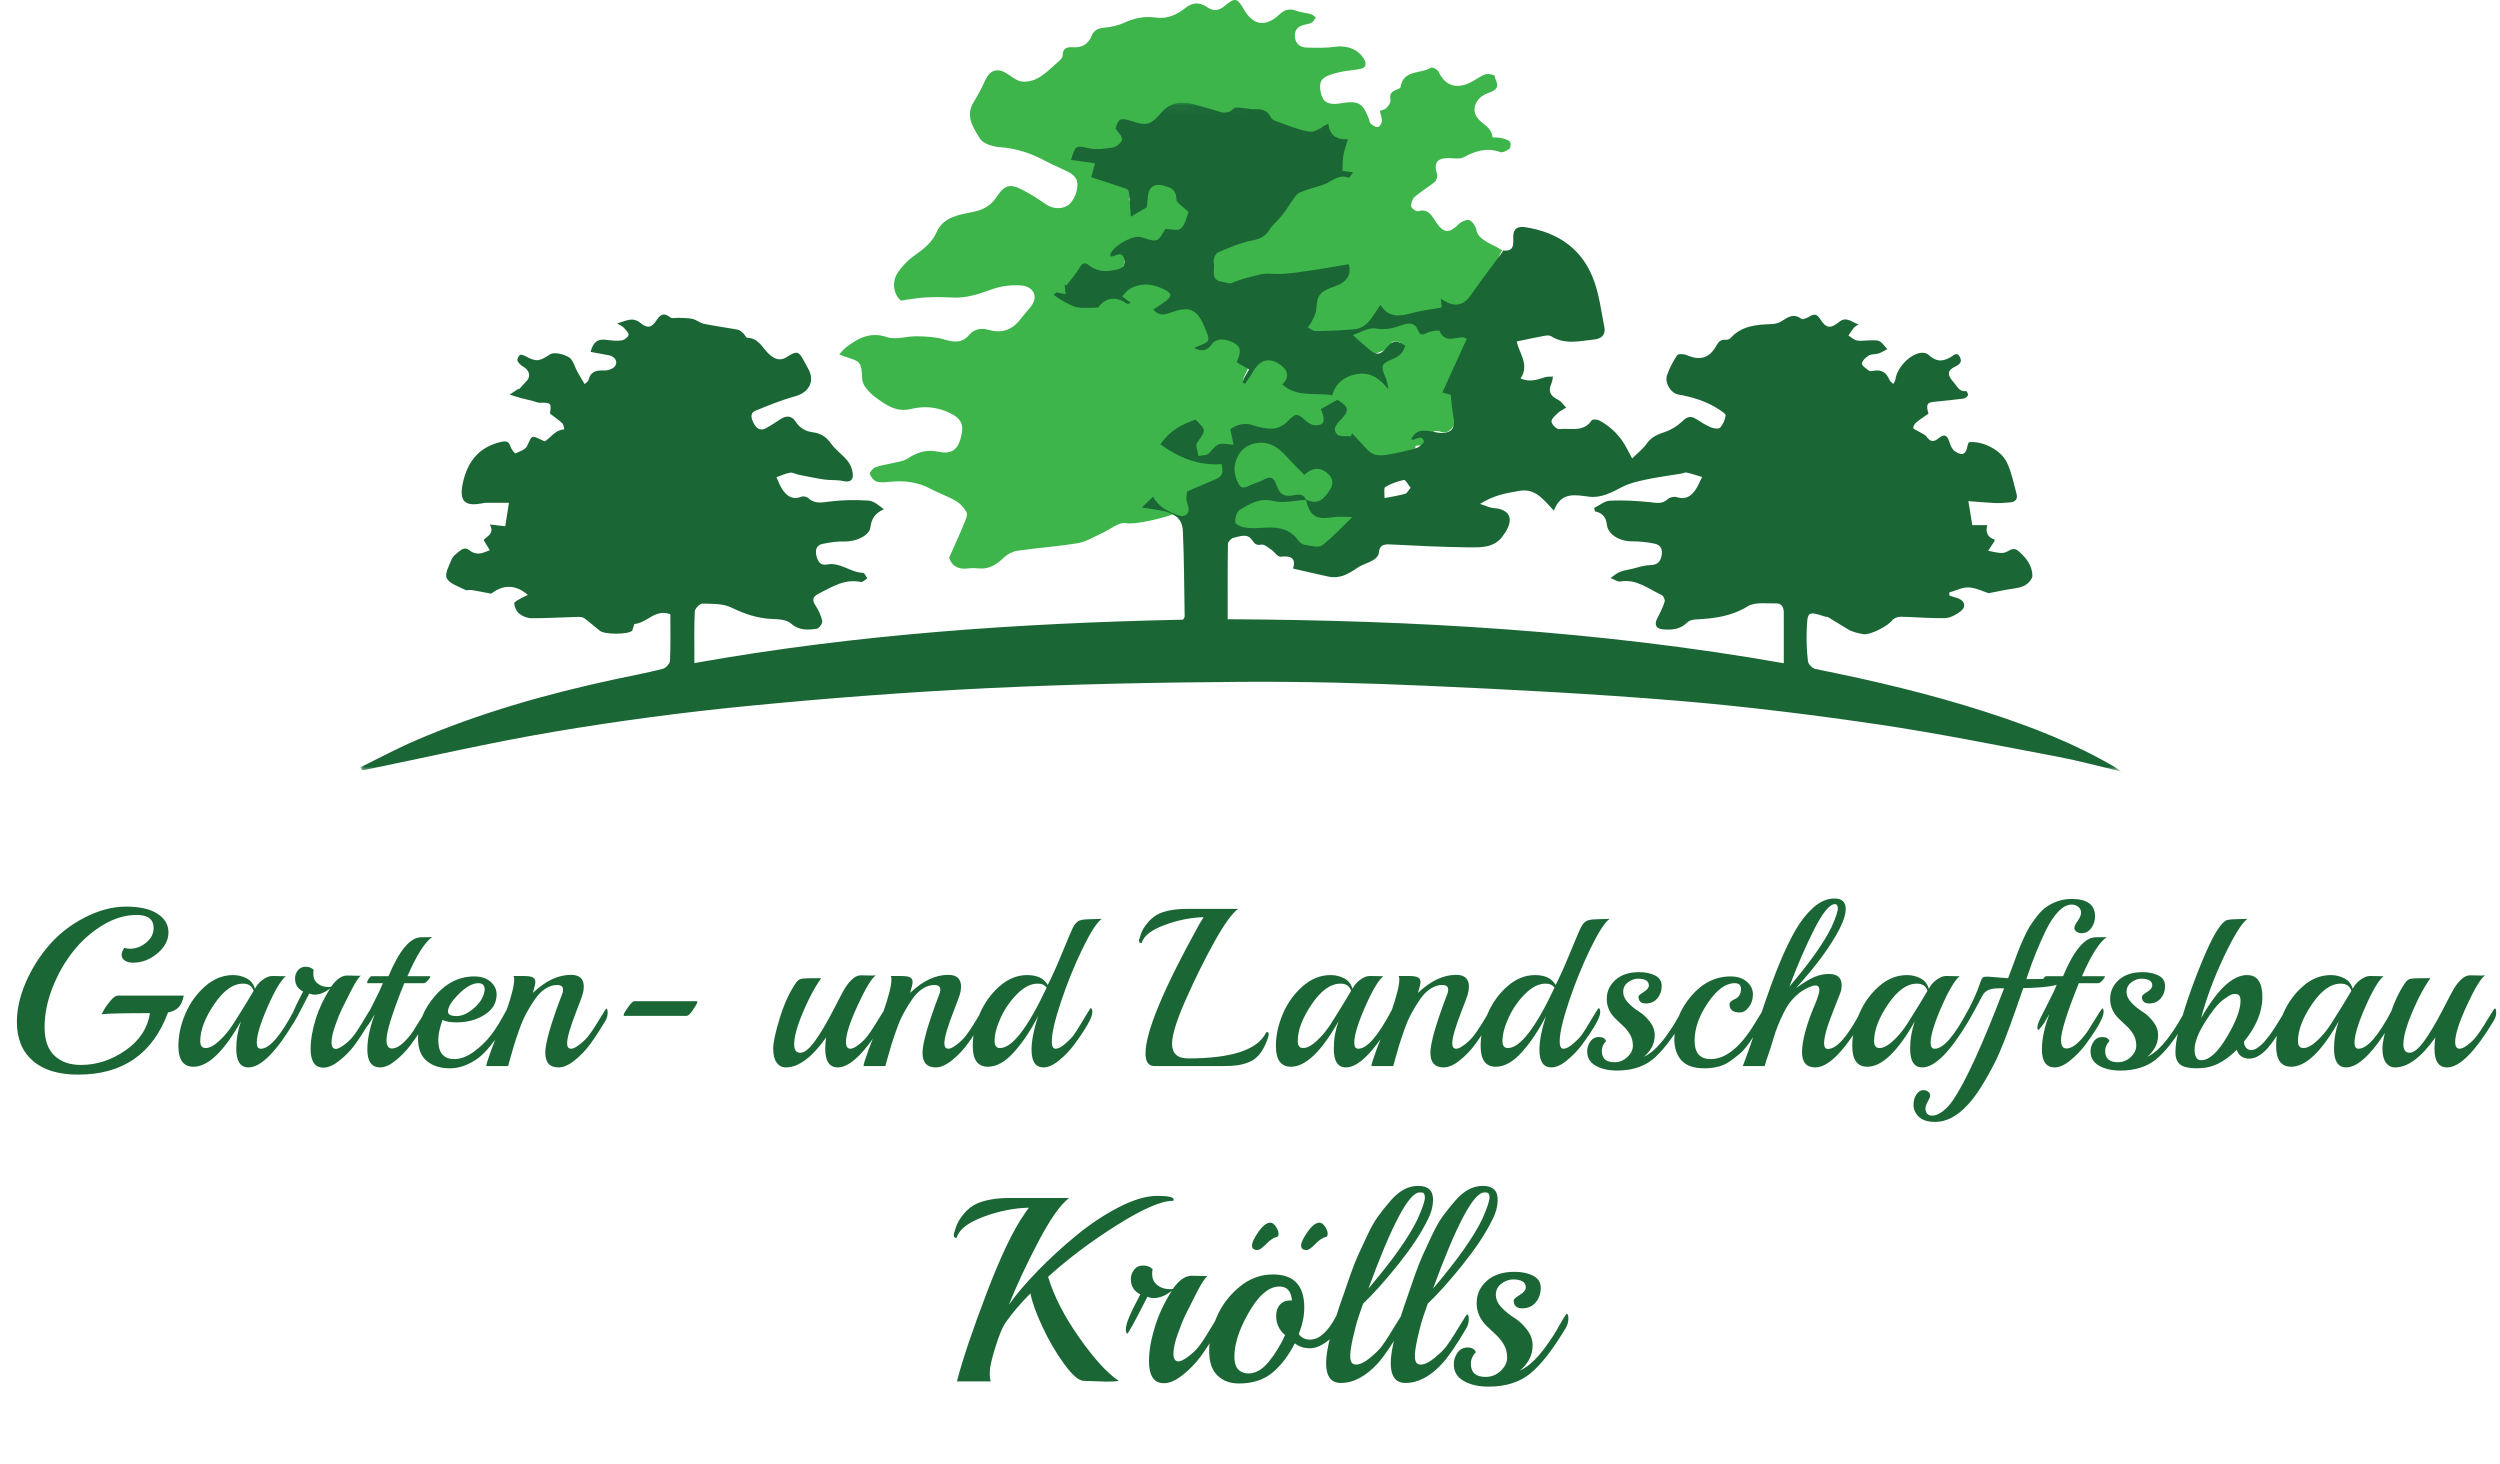
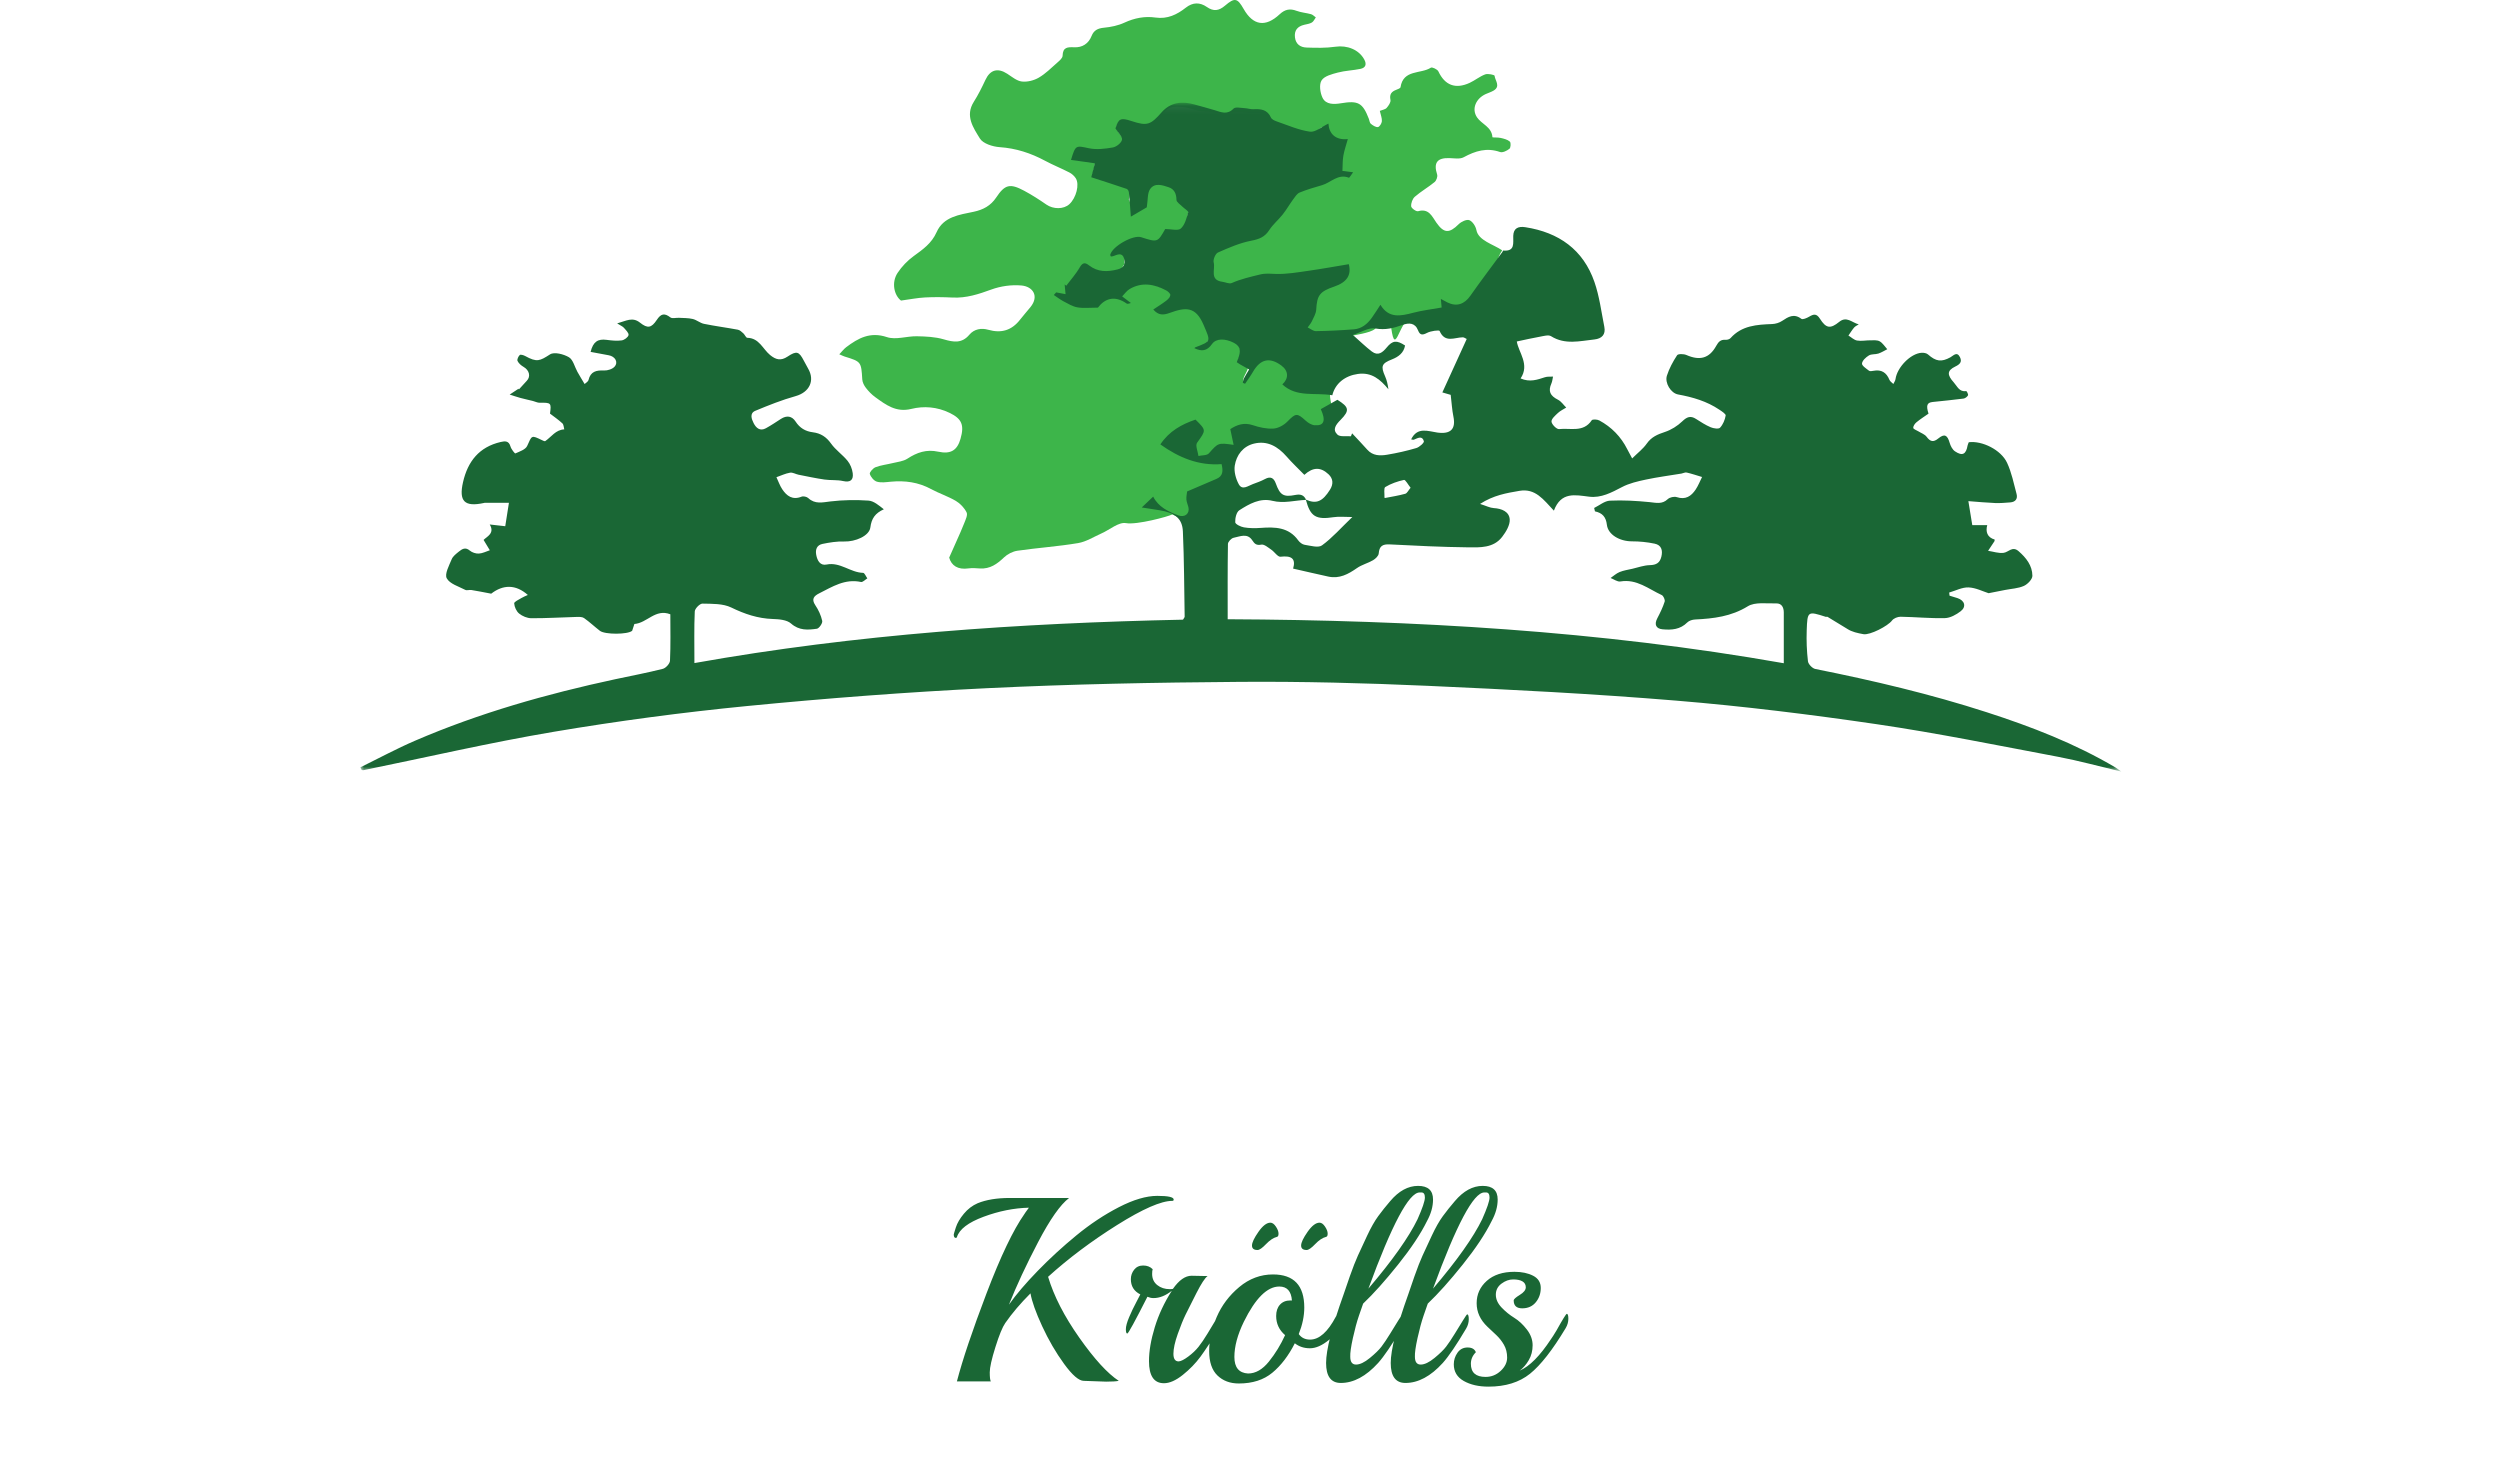
<svg xmlns="http://www.w3.org/2000/svg" xmlns:xlink="http://www.w3.org/1999/xlink" width="333px" height="195px" viewBox="0 0 333 195" version="1.1">
  <title>Logo</title>
  <defs>
    <polygon id="path-1" points="0 0.052 234.569 0.052 234.569 89.155 0 89.155" />
  </defs>
  <g id="Page-1" stroke="none" stroke-width="1" fill="none" fill-rule="evenodd">
    <g id="Preview--Final" transform="translate(-555, -35)">
      <g id="Logo" transform="translate(555, 35)">
        <g id="Group-10" transform="translate(48, 0)">
          <path d="M135.791,14.768 C136.145,14.624 136.516,14.581 136.699,14.373 C136.955,14.082 137.274,13.625 137.21,13.315 C137.051,12.55 137.35,12.203 137.988,11.959 C138.195,11.881 138.529,11.757 138.55,11.616 C138.913,9.225 141.254,9.884 142.593,9.014 C142.761,8.905 143.462,9.232 143.592,9.509 C144.452,11.352 145.861,11.916 147.767,11.033 C148.476,10.704 149.102,10.178 149.828,9.908 C150.192,9.772 151.062,9.969 151.075,10.086 C151.148,10.732 151.893,11.483 150.971,12.053 C150.641,12.256 150.254,12.367 149.898,12.529 C148.609,13.112 147.969,14.494 148.743,15.639 C149.353,16.541 150.708,16.898 150.791,18.282 C150.793,18.331 151.521,18.286 151.889,18.372 C152.319,18.472 152.801,18.585 153.11,18.86 C153.271,19.002 153.237,19.673 153.058,19.817 C152.725,20.085 152.145,20.367 151.806,20.248 C150.037,19.63 148.514,20.101 146.957,20.948 C146.45,21.223 145.694,21.077 145.052,21.059 C143.411,21.012 142.929,21.687 143.427,23.251 C143.516,23.53 143.323,24.058 143.082,24.254 C142.242,24.946 141.278,25.491 140.459,26.203 C140.143,26.477 139.933,27.062 139.968,27.482 C139.989,27.737 140.643,28.203 140.886,28.135 C142.325,27.721 142.743,28.823 143.329,29.661 C144.33,31.089 145.045,31.111 146.3,29.86 C146.643,29.519 147.364,29.187 147.721,29.329 C148.151,29.501 148.563,30.148 148.658,30.649 C148.921,32.044 150.913,32.54 152.091,33.344 C150.809,35.219 151.482,37.45 150.207,39.33 C149.413,40.502 146.274,42.241 145.168,41.325 C144.657,40.9 143.563,42.16 142.952,41.879 C142.802,41.81 141.874,41.929 141.845,42.045 C141.789,42.265 140.824,41.969 140.793,42.156 C140.716,42.612 139.633,41.685 140.017,42.211 C138.22,42.787 137.805,48.367 137.192,42.71 C137.151,42.333 136.273,42.67 135.974,42.321 C135.087,41.291 136.318,41.631 135.531,42.765 C135.306,43.089 135.431,43.578 135.143,43.819 C134.479,44.374 132.437,44.612 131.654,44.816 C130.328,45.161 128.515,44.549 127.002,44.706 C125.229,45.37 124.745,41.296 126.476,41.685 C126.281,39.463 126.957,38.242 129.135,37.75 C130.193,37.51 130.877,37.587 130.906,36.504 C130.922,35.922 131.073,36.356 131.073,35.505 C129.124,35.772 128.437,36.096 126.669,36.364 C125.43,36.554 124.803,36.805 123.568,37.029 C123.454,37.051 122.482,37.213 122.406,37.168 C120.744,36.188 120.094,36.945 118.474,37.251 C117.912,37.358 116.892,37.607 116.368,37.861 C115.64,38.214 113.574,38.159 113.268,37.389 C112.988,36.689 112.618,33.697 113.656,33.289 C115.143,32.702 116.304,31.957 117.864,31.626 C118.839,31.419 119.41,31.54 119.94,30.711 C120.412,29.974 121.262,29.476 121.796,28.773 C121.379,27.232 122.465,27.556 122.987,26.915 C123.18,26.637 123.741,25.738 124.039,25.613 C125.537,24.979 126.123,24.401 127.666,23.895 C128.402,23.653 128.489,23.342 129.328,23.258 C129.52,22.629 129.728,23.11 129.937,22.426 C128.344,22.021 129.577,21.317 130.353,19.877 C131.134,18.427 131.293,18.711 129.688,18.602 C128.852,18.546 128.706,17.976 128.525,17.327 C128.413,16.923 128.58,17.015 128.304,16.968 C127.891,16.897 127.75,17.201 127.473,17.522 C126.756,18.348 125.336,17.976 124.37,17.384 C123.894,17.09 122.952,16.826 122.377,16.718 C121.498,16.552 120.857,16.318 120.383,15.444 C120.237,15.173 119.801,15.09 119.525,15.111 C117.612,15.256 116.793,14.307 114.846,15.582 C115.139,15.166 113.218,14.876 112.657,14.861 C111.054,14.823 110.76,14.316 109.169,14.224 C108.039,14.158 107.409,14.287 106.704,15.389 C105.878,16.677 104.88,17.059 103.381,16.69 C102.584,16.494 102.037,15.92 101.332,16.219 C100.024,16.773 101.129,17.893 102.162,19.018 C101.318,19.89 98.213,20.155 97.233,20.071 C96.965,20.048 96.705,20.068 96.43,20.043 C96.126,20.015 95.267,20.015 95.102,20.597 C95.148,21.337 94.538,21.035 95.267,21.068 C95.809,21.093 97.369,21.401 97.926,21.401 C97.796,22.234 97.603,22.801 97.511,23.396 C99.161,23.853 99.136,23.572 100.584,24.007 C101.511,24.283 102.985,23.496 102.467,24.699 C102.174,25.379 102.628,25.866 102.357,26.556 C102.471,26.657 102.603,27.341 102.717,27.441 C103.957,27.396 102.684,28.627 102.883,28.162 C103.72,26.203 103.3,27.827 103.769,27.636 C104.655,27.275 103.907,26.029 104.876,24.421 C106.386,23.499 109.056,24.312 109.307,26.694 C109.671,26.856 109.924,27.611 110.415,27.829 C110.208,28.256 109.893,30.664 109.639,31.182 C107.969,30.24 106.994,31.653 106.372,33.067 C103.924,31.532 102.925,31.639 101.248,32.984 C100.776,33.363 101.723,32.818 101.526,33.733 C102.25,33.772 101.489,35.151 101.886,35.173 C100.95,35.712 102.44,36.199 99.337,37.029 C97.783,36.121 96.135,34.704 95.573,36.199 C95.377,36.717 95.129,37.529 94.659,37.916 C94.062,38.407 94.455,38.588 94.243,39.191 C94.047,39.748 93.655,39.461 94.133,39.938 C95.11,40.921 94.865,40.64 96.514,39.966 C96.697,39.892 97.015,40.219 97.206,40.327 C98.25,40.921 97.687,40.753 98.368,39.828 C98.798,39.246 99.554,39.155 100.196,39.413 C100.656,39.596 100.65,39.778 101.11,39.69 C101.628,39.591 100.662,39.015 101.147,38.747 C100.781,38.371 102.888,38.136 102.513,37.75 C103.59,37.051 106.948,38.217 108.347,39.044 C107.934,39.337 107.245,40.598 106.888,40.871 C106.002,41.556 105.619,41.231 106.686,41.519 C107.426,41.717 107.493,41.175 108.218,40.928 C110.453,40.162 111.757,40.937 112.778,43.015 C112.968,43.4 112.923,44.653 113.185,45.195 C112.659,45.374 112.977,45.678 112.63,45.989 C112.394,46.201 112.513,45.922 111.559,46.267 C111.278,46.368 111.498,46.43 111.837,46.451 C113.068,46.531 112.957,45.755 113.904,44.53 C114.059,44.328 116.095,45.056 116.451,45.231 C116.709,45.359 117.234,46.509 117.282,46.857 C117.357,47.397 116.968,47.456 116.968,48.04 C117.342,48.164 117.357,48.385 117.762,48.519 C117.576,48.8 118.221,48.697 118.224,48.927 C118.231,49.455 117.506,50.229 117.597,50.755 C118.235,50.617 118.367,48.947 118.851,48.594 C119.31,48.26 119.789,47.926 120.126,47.393 C120.646,46.568 121.814,47.464 122.636,48.151 C122.887,48.36 123.712,49.692 123.706,49.962 C123.702,50.177 123.7,50.641 123.467,50.866 C123.174,51.149 123.379,50.942 123.097,51.235 C123.428,51.433 123.388,51.468 123.743,51.587 C125.01,52.004 124.641,51.818 125.941,52.104 C126.666,52.264 128.702,52.242 129.189,52.242 C129.006,53.036 129.607,54.416 129.411,55.263 C132.125,55.013 127.912,57.91 127.833,57.84 C125.708,55.987 124.242,55.988 122.294,57.923 C121.661,58.552 120.474,58.002 119.581,57.729 C118.615,57.433 118.801,56.881 117.836,56.953 C115.986,57.091 116.947,56.45 116.701,58.061 C115.536,58.762 117.169,59.253 116.341,59.752 C116.349,59.741 111.262,61.33 111.19,61.082 C110.941,60.222 110.858,60.222 110.831,59.031 C110.569,58.637 112.06,57.568 111.716,57.258 C111.496,57.06 110.72,56.453 110.553,56.565 C108.966,57.627 109.158,57.111 107.701,58.339 C106.678,59.199 106.721,58.822 107.867,59.585 C109.801,60.874 110.736,61.423 113.128,61.331 C113.42,61.319 114.802,61.626 115.094,61.664 C115.119,61.764 114.821,63.808 114.846,63.908 C113.394,64.612 113.068,67.632 111.033,66.614 C110.806,67.053 111.082,67.834 110.701,68.573 C111.135,68.883 109.753,69.119 110.073,69.349 C108.877,68.925 109.156,68.979 108.157,68.521 C107.631,68.799 103.44,69.94 101.981,69.68 C101.009,69.507 99.824,70.56 98.727,71.045 C97.691,71.504 96.681,72.161 95.595,72.341 C92.924,72.789 90.21,72.97 87.529,73.356 C86.895,73.447 86.203,73.801 85.737,74.245 C84.816,75.126 83.875,75.803 82.534,75.719 C82.021,75.686 81.496,75.639 80.994,75.711 C79.584,75.914 78.727,75.334 78.432,74.273 C78.827,73.386 79.131,72.708 79.429,72.028 C79.771,71.249 80.135,70.477 80.437,69.683 C80.614,69.219 80.924,68.598 80.753,68.257 C80.451,67.651 79.909,67.071 79.323,66.724 C78.269,66.103 77.081,65.72 76.002,65.137 C74.315,64.222 72.536,63.988 70.661,64.163 C70.043,64.221 69.378,64.326 68.806,64.16 C68.408,64.043 67.991,63.547 67.86,63.131 C67.794,62.922 68.282,62.361 68.621,62.232 C69.348,61.956 70.145,61.873 70.905,61.684 C71.569,61.518 72.314,61.455 72.862,61.098 C74.143,60.263 75.4,59.822 76.977,60.166 C78.67,60.538 79.512,59.949 79.939,58.453 C80.471,56.596 80.109,55.775 78.468,54.986 C76.828,54.195 75.066,54.051 73.376,54.469 C71.351,54.967 69.994,53.92 68.571,52.891 C68.105,52.553 67.689,52.118 67.336,51.663 C67.092,51.346 66.877,50.924 66.854,50.537 C66.714,48.198 66.716,48.173 64.522,47.497 C64.343,47.443 64.176,47.353 63.794,47.192 C64.16,46.809 64.4,46.485 64.707,46.251 C66.32,45.034 67.906,44.156 70.144,44.905 C71.321,45.299 72.786,44.765 74.118,44.79 C75.317,44.814 76.56,44.864 77.695,45.198 C79.011,45.584 80.117,45.772 81.116,44.587 C81.767,43.816 82.723,43.665 83.625,43.923 C85.394,44.43 86.784,43.998 87.897,42.55 C88.329,41.99 88.807,41.463 89.253,40.912 C90.461,39.419 89.555,38.164 88.066,38.028 C86.745,37.905 85.293,38.109 84.042,38.566 C82.353,39.184 80.709,39.723 78.889,39.633 C77.664,39.573 76.434,39.555 75.212,39.62 C74.21,39.673 73.216,39.873 72.012,40.036 C71.099,39.338 70.711,37.638 71.557,36.352 C72.122,35.497 72.88,34.708 73.71,34.106 C74.931,33.221 76.096,32.409 76.752,30.931 C77.675,28.849 79.782,28.612 81.7,28.206 C82.954,27.94 83.963,27.407 84.695,26.306 C85.852,24.563 86.533,24.4 88.416,25.407 C89.441,25.954 90.427,26.59 91.383,27.253 C92.292,27.882 93.676,27.9 94.44,27.196 C95.348,26.361 95.82,24.563 95.292,23.745 C95.09,23.432 94.772,23.145 94.44,22.974 C93.375,22.425 92.255,21.979 91.199,21.412 C89.301,20.393 87.334,19.75 85.154,19.6 C84.226,19.536 82.938,19.13 82.521,18.447 C81.653,17.024 80.517,15.444 81.712,13.56 C82.301,12.632 82.793,11.637 83.259,10.641 C83.889,9.291 84.893,9 86.166,9.825 C86.787,10.226 87.43,10.778 88.11,10.858 C88.84,10.945 89.719,10.719 90.366,10.342 C91.272,9.816 92.036,9.039 92.833,8.339 C93.121,8.084 93.528,7.743 93.537,7.431 C93.568,6.284 94.18,6.259 95.097,6.298 C96.147,6.346 96.99,5.831 97.402,4.784 C97.698,4.034 98.236,3.769 99.046,3.692 C99.97,3.605 100.933,3.406 101.77,3.019 C103.112,2.399 104.487,2.132 105.911,2.338 C107.509,2.567 108.775,1.945 109.947,1.024 C110.885,0.287 111.829,0.289 112.743,0.923 C113.646,1.553 114.358,1.447 115.173,0.751 C116.474,-0.36 116.822,-0.261 117.657,1.202 C118.914,3.405 120.561,3.668 122.453,1.898 C123.151,1.247 123.819,1.109 124.699,1.441 C125.313,1.673 125.996,1.714 126.632,1.891 C126.865,1.956 127.056,2.172 127.266,2.319 C127.095,2.551 126.97,2.861 126.743,2.997 C126.45,3.171 126.075,3.218 125.73,3.301 C124.833,3.513 124.373,4.034 124.49,4.992 C124.602,5.905 125.233,6.306 126.031,6.333 C127.312,6.376 128.614,6.409 129.875,6.225 C131.43,5.998 132.997,6.597 133.719,7.924 C134.07,8.57 133.898,9.033 133.21,9.175 C132.215,9.383 131.177,9.405 130.2,9.665 C129.416,9.872 128.398,10.129 128.033,10.711 C127.687,11.257 127.838,12.362 128.164,13.029 C128.617,13.957 129.709,13.904 130.604,13.757 C132.905,13.375 133.501,13.671 134.336,15.841 C134.42,16.062 134.438,16.363 134.596,16.49 C134.867,16.709 135.242,16.961 135.539,16.926 C135.753,16.899 136.044,16.438 136.065,16.152 C136.097,15.744 135.914,15.319 135.791,14.768" id="Fill-1" fill="#3DB54A" />
-           <path d="M127.042,52.307 C128.369,50.251 133.843,47.714 135.271,49.566 C135.68,50.096 135.882,50.36 136.09,50.388 C136.513,50.442 136.406,50.964 136.451,50.388 C136.47,50.139 136.211,50.123 136.09,49.881 C135.651,48.995 135.398,47.75 136.479,47.551 C136.657,47.517 137.532,47.181 137.699,47.085 C138.602,46.56 138.842,46.934 138.657,45.906 C138.602,45.604 138.375,45.55 138.116,45.522 C137.126,45.415 137.55,45.626 136.715,46.481 C136.475,46.727 135.203,46.999 134.883,47.331 C134.399,46.767 132.328,44.875 131.802,44.261 C132.245,44.177 134.319,43.008 134.619,43.109 C135.884,43.54 137.367,43.112 138.519,42.643 C139.112,42.403 140.721,42.416 141.044,43.247 C141.416,44.204 141.051,44.074 141.848,43.685 C142.638,43.301 144.241,43.063 144.749,44.178 C144.921,44.554 147.197,44.138 147.761,44.274 C147.471,45.147 146.703,47.973 146.193,49.031 C145.824,49.795 145.681,49.906 145.124,50.58 C144.846,50.916 145.049,51.096 144.749,51.415 C145.107,51.604 143.824,51.231 144.805,51.908 C145.051,52.079 145.188,51.96 145.374,51.977 C145.588,52.954 145.752,54.398 145.999,55.281 C146.228,56.105 145.241,57.636 144.403,57.597 C143.898,57.575 143.659,57.369 143.168,57.406 C142.306,57.468 144.939,59.058 144.18,59.408 C143.426,59.755 139.903,58.866 140.6,59.71 C139.691,59.928 137.873,60.814 137.034,60.969 C136.144,61.134 134.308,61.038 133.648,60.255 C133.099,59.607 132.157,59.488 131.427,59.051 C130.933,58.754 128.965,58.424 128.319,58.283 C129.991,56.789 129.13,53.847 127.042,52.307" id="Fill-3" fill="#3DB54A" />
-           <path d="M130.856,73.52 C128.002,75.629 123.803,71.442 122.687,71.799 C121.754,72.099 115.817,70.251 115.356,69.469 C114.772,68.477 115.077,66.916 115.748,65.751 C116.099,65.143 116.152,64.221 115.468,64.419 C115.097,64.526 115.465,62.269 115.301,62.089 C114.992,61.75 116.583,59.804 116.644,59.371 C116.975,57.024 120.864,57.572 122.744,58.982 C124.03,59.945 124.37,60.699 125.54,61.811 C126.172,62.412 126.807,62.285 127.332,61.145 C127.411,60.973 129.12,62.323 129.346,62.422 C129.758,62.603 132.621,68.306 133.039,68.637 C132.39,69.293 131.537,72.83 130.856,73.52" id="Fill-5" fill="#3DB54A" />
          <g id="Group-9" transform="translate(0, 13.624)">
            <mask id="mask-2" fill="white">
              <use xlink:href="#path-1" />
            </mask>
            <g id="Clip-8" />
            <path d="M139.892,51.345 C139.547,50.92 139.201,50.26 139.011,50.3 C138.147,50.492 137.274,50.792 136.522,51.247 C136.291,51.386 136.435,52.14 136.41,52.613 C136.408,52.647 136.447,52.717 136.456,52.714 C137.368,52.537 138.289,52.395 139.18,52.146 C139.431,52.078 139.594,51.695 139.892,51.345 M164.449,54.489 C164.412,54.338 164.376,54.189 164.34,54.038 C165.04,53.696 165.727,53.099 166.441,53.065 C168.194,52.981 169.966,53.084 171.717,53.258 C172.598,53.345 173.385,53.583 174.143,52.862 C174.406,52.613 175.004,52.481 175.348,52.595 C176.517,52.979 177.267,52.466 177.857,51.59 C178.204,51.072 178.433,50.475 178.714,49.912 C178.032,49.708 177.354,49.478 176.662,49.316 C176.455,49.267 176.208,49.414 175.975,49.455 C174.397,49.717 172.806,49.921 171.244,50.253 C170.151,50.486 169.015,50.745 168.04,51.259 C166.652,51.986 165.271,52.73 163.687,52.536 C161.801,52.305 159.937,51.842 158.977,54.395 C157.58,52.911 156.515,51.394 154.391,51.757 C152.66,52.053 150.949,52.335 149.144,53.499 C149.97,53.76 150.466,54.026 150.975,54.054 C152.041,54.114 153.023,54.538 153.095,55.547 C153.149,56.306 152.599,57.219 152.087,57.886 C150.936,59.39 149.142,59.3 147.512,59.281 C144.041,59.241 140.572,59.069 137.105,58.89 C136.152,58.842 135.723,59.117 135.645,60.098 C135.62,60.422 135.218,60.806 134.89,60.996 C134.207,61.397 133.394,61.594 132.752,62.042 C131.584,62.857 130.408,63.5 128.928,63.176 C127.405,62.845 125.889,62.488 124.243,62.114 C124.647,60.737 123.975,60.367 122.564,60.532 C122.195,60.574 121.768,59.884 121.328,59.587 C120.912,59.307 120.399,58.85 120.014,58.921 C119.356,59.043 119.12,58.83 118.804,58.348 C118.144,57.339 117.162,57.843 116.321,58.007 C116.015,58.066 115.567,58.539 115.562,58.83 C115.508,62.121 115.528,65.413 115.528,68.859 C140.332,68.981 165.045,70.387 189.601,74.719 C189.601,72.269 189.605,70.11 189.6,67.95 C189.598,67.278 189.315,66.728 188.594,66.749 C187.313,66.786 185.78,66.533 184.807,67.132 C182.594,68.498 180.251,68.77 177.797,68.892 C177.438,68.909 176.991,69.04 176.75,69.282 C175.81,70.23 174.664,70.314 173.452,70.2 C172.565,70.117 172.325,69.547 172.752,68.732 C173.129,68.014 173.486,67.278 173.733,66.512 C173.809,66.276 173.571,65.742 173.34,65.636 C171.582,64.827 170.009,63.462 167.833,63.828 C167.436,63.895 166.966,63.53 166.529,63.365 C166.928,63.094 167.296,62.748 167.733,62.571 C168.273,62.352 168.868,62.265 169.44,62.134 C170.21,61.956 170.978,61.67 171.753,61.653 C172.609,61.633 173.089,61.358 173.293,60.531 C173.505,59.668 173.296,58.976 172.396,58.791 C171.409,58.585 170.384,58.481 169.376,58.483 C167.748,58.485 166.186,57.594 166.036,56.272 C165.917,55.248 165.445,54.698 164.449,54.489 M125.938,52.922 C127.326,53.545 128.159,53.202 129.166,51.586 C129.62,50.857 129.584,50.136 128.96,49.55 C127.908,48.559 126.887,48.585 125.74,49.625 C124.95,48.815 124.117,48.035 123.369,47.178 C122.206,45.848 120.809,45.031 119.031,45.465 C117.578,45.819 116.692,46.983 116.471,48.394 C116.348,49.186 116.612,50.155 117.006,50.878 C117.47,51.728 118.245,51.091 118.872,50.861 C119.422,50.659 119.982,50.463 120.495,50.184 C121.261,49.767 121.681,50.063 121.939,50.775 C122.498,52.317 122.951,52.62 124.54,52.304 C125.233,52.167 125.692,52.31 125.973,52.959 C124.48,53.018 123.019,53.47 121.486,53.086 C119.828,52.672 118.395,53.499 117.079,54.341 C116.69,54.59 116.506,55.403 116.533,55.942 C116.546,56.196 117.256,56.546 117.69,56.62 C118.42,56.746 119.189,56.746 119.932,56.692 C121.838,56.554 123.652,56.587 124.923,58.353 C125.118,58.622 125.467,58.896 125.777,58.943 C126.554,59.06 127.595,59.381 128.088,59.02 C129.447,58.032 130.579,56.732 132.127,55.244 C131.12,55.244 130.38,55.153 129.671,55.26 C127.274,55.63 126.531,55.193 125.938,52.922 M0,88.587 C2.425,87.398 4.804,86.106 7.284,85.038 C15.865,81.34 24.818,78.813 33.941,76.85 C36.06,76.394 38.193,75.998 40.292,75.464 C40.69,75.363 41.226,74.768 41.244,74.38 C41.339,72.312 41.289,70.238 41.289,68.198 C39.285,67.42 38.198,69.366 36.5,69.492 C36.411,69.765 36.304,70.087 36.203,70.395 C35.631,70.903 32.583,70.922 31.909,70.402 C31.193,69.85 30.534,69.223 29.796,68.703 C29.55,68.53 29.137,68.543 28.804,68.552 C26.793,68.607 24.784,68.732 22.776,68.724 C22.224,68.721 21.585,68.456 21.154,68.106 C20.786,67.809 20.522,67.224 20.49,66.748 C20.474,66.528 21.111,66.247 21.472,66.024 C21.724,65.868 22.008,65.766 22.309,65.626 C20.691,64.189 18.999,64.235 17.429,65.454 C16.366,65.253 15.579,65.093 14.788,64.966 C14.518,64.922 14.185,65.059 13.97,64.946 C13.093,64.488 11.909,64.149 11.508,63.406 C11.198,62.836 11.823,61.7 12.164,60.869 C12.33,60.461 12.764,60.14 13.129,59.842 C13.558,59.496 13.996,59.217 14.579,59.714 C14.883,59.971 15.38,60.133 15.779,60.112 C16.274,60.088 16.757,59.829 17.244,59.671 C16.999,59.264 16.753,58.858 16.413,58.294 C16.837,57.852 17.944,57.423 17.232,56.237 C18.032,56.327 18.725,56.405 19.299,56.469 C19.477,55.344 19.619,54.437 19.79,53.346 C18.748,53.346 17.661,53.345 16.574,53.346 C16.536,53.346 16.498,53.364 16.458,53.373 C13.866,53.935 13.095,53.143 13.675,50.599 C14.307,47.829 15.825,45.915 18.69,45.249 C19.248,45.117 19.777,45.064 19.994,45.841 C20.095,46.202 20.573,46.803 20.644,46.772 C21.218,46.516 22.005,46.255 22.22,45.772 C22.856,44.352 22.764,44.314 24.197,45.006 C24.334,45.073 24.552,45.184 24.631,45.129 C25.447,44.564 26.021,43.616 27.16,43.57 C27.083,43.298 27.089,42.936 26.91,42.769 C26.397,42.291 25.809,41.891 25.26,41.469 C25.455,40.032 25.407,39.998 23.884,40.024 C23.588,40.029 23.291,39.861 22.991,39.788 C22.434,39.648 21.87,39.531 21.315,39.38 C20.835,39.249 20.364,39.082 19.889,38.933 C20.282,38.672 20.677,38.412 21.072,38.152 C21.085,38.184 21.099,38.217 21.112,38.251 C21.464,37.866 21.81,37.474 22.17,37.096 C22.723,36.518 22.505,35.684 21.737,35.244 C21.416,35.059 21.085,34.774 20.935,34.453 C20.847,34.264 21.04,33.845 21.233,33.664 C21.341,33.563 21.741,33.681 21.955,33.799 C23.519,34.661 23.889,34.463 25.269,33.577 C25.823,33.222 27.084,33.546 27.783,33.961 C28.346,34.297 28.541,35.24 28.913,35.907 C29.189,36.404 29.489,36.888 29.868,37.527 C29.995,37.402 30.33,37.226 30.391,36.985 C30.67,35.844 31.43,35.681 32.458,35.725 C32.933,35.746 33.582,35.542 33.871,35.203 C34.387,34.596 33.924,33.843 33.07,33.695 C32.27,33.556 31.474,33.399 30.668,33.248 C31.009,31.886 31.637,31.486 32.807,31.645 C33.469,31.734 34.156,31.806 34.81,31.717 C35.158,31.668 35.661,31.302 35.721,31.005 C35.777,30.732 35.36,30.334 35.1,30.036 C34.942,29.854 34.686,29.758 34.204,29.451 C35.412,29.121 36.237,28.549 37.25,29.355 C38.257,30.153 38.765,30.075 39.486,28.986 C40.034,28.156 40.501,28.038 41.294,28.653 C41.542,28.844 42.052,28.685 42.442,28.708 C43.056,28.743 43.688,28.725 44.279,28.865 C44.798,28.99 45.251,29.407 45.771,29.511 C47.264,29.816 48.782,30.011 50.282,30.292 C50.548,30.341 50.792,30.583 51.011,30.775 C51.212,30.955 51.363,31.369 51.544,31.372 C53.125,31.403 53.602,32.865 54.574,33.664 C55.356,34.305 56.014,34.463 56.899,33.876 C58.117,33.068 58.43,33.186 59.073,34.424 C59.255,34.773 59.438,35.122 59.637,35.463 C60.584,37.083 59.8,38.628 57.984,39.136 C56.149,39.65 54.365,40.361 52.604,41.096 C51.825,41.421 52.104,42.19 52.385,42.742 C52.707,43.372 53.227,43.852 54.015,43.42 C54.706,43.041 55.361,42.598 56.024,42.17 C56.792,41.676 57.488,41.782 57.971,42.525 C58.53,43.387 59.283,43.834 60.279,43.957 C61.308,44.086 62.063,44.565 62.691,45.452 C63.297,46.308 64.225,46.935 64.895,47.757 C65.259,48.202 65.507,48.828 65.582,49.402 C65.698,50.291 65.286,50.675 64.293,50.451 C63.496,50.271 62.639,50.37 61.824,50.252 C60.664,50.083 59.514,49.837 58.363,49.608 C57.98,49.532 57.584,49.276 57.235,49.337 C56.614,49.443 56.023,49.729 55.42,49.94 C55.673,50.473 55.866,51.046 56.19,51.537 C56.794,52.449 57.564,53.012 58.765,52.533 C59.006,52.437 59.46,52.536 59.656,52.718 C60.568,53.565 61.546,53.293 62.629,53.165 C64.297,52.966 66.007,52.942 67.683,53.056 C68.391,53.105 69.062,53.693 69.727,54.212 C68.556,54.742 68.083,55.453 67.933,56.625 C67.788,57.77 65.913,58.551 64.441,58.504 C63.48,58.472 62.5,58.631 61.552,58.826 C60.83,58.976 60.581,59.536 60.721,60.28 C60.869,61.07 61.256,61.746 62.096,61.573 C63.916,61.199 65.267,62.643 66.969,62.68 C67.161,62.683 67.342,63.158 67.529,63.414 C67.245,63.586 66.919,63.947 66.684,63.896 C64.55,63.433 62.864,64.53 61.118,65.409 C60.451,65.744 60.033,66.149 60.596,66.984 C61.02,67.615 61.363,68.35 61.521,69.086 C61.585,69.384 61.105,70.083 60.805,70.125 C59.613,70.293 58.45,70.387 57.361,69.425 C56.803,68.931 55.757,68.852 54.924,68.825 C52.943,68.759 51.187,68.164 49.405,67.297 C48.296,66.758 46.859,66.806 45.564,66.778 C45.216,66.771 44.56,67.436 44.543,67.816 C44.444,70.006 44.496,72.203 44.496,74.697 C66.098,70.844 87.82,69.377 109.577,68.916 C109.693,68.709 109.797,68.611 109.796,68.513 C109.734,64.731 109.727,60.946 109.56,57.169 C109.484,55.437 108.502,54.679 106.484,54.346 C105.731,54.22 104.974,54.109 104.083,53.971 C104.627,53.453 105.081,53.022 105.602,52.526 C106.298,53.898 107.596,54.517 108.934,55.019 C109.837,55.358 110.5,54.766 110.295,53.925 C110.212,53.581 110.051,53.245 110.027,52.9 C110.002,52.516 110.095,52.125 110.125,51.837 C111.455,51.266 112.726,50.711 114.009,50.174 C114.904,49.802 114.937,49.119 114.715,48.196 C111.67,48.432 109.027,47.334 106.56,45.571 C107.726,43.814 109.381,42.896 111.242,42.268 C112.711,43.713 112.649,43.67 111.453,45.348 C111.193,45.71 111.556,46.512 111.633,47.113 C112.105,47.004 112.757,47.057 113.021,46.762 C114.269,45.365 114.232,45.332 116.317,45.631 C116.165,44.91 116.029,44.267 115.875,43.534 C116.756,42.957 117.692,42.615 118.874,43.01 C119.747,43.303 120.71,43.517 121.614,43.463 C122.257,43.425 123.003,43.013 123.469,42.539 C124.588,41.398 124.759,41.349 125.922,42.413 C126.242,42.705 126.697,42.986 127.11,43.017 C128.37,43.117 128.632,42.407 127.929,40.873 C128.633,40.477 129.343,40.078 130.142,39.628 C131.679,40.594 131.824,41.029 130.566,42.305 C129.924,42.958 129.447,43.59 130.145,44.265 C130.491,44.598 131.326,44.43 131.941,44.488 C131.994,44.357 132.048,44.226 132.1,44.095 C132.777,44.82 133.465,45.533 134.124,46.275 C134.856,47.097 135.818,47.101 136.755,46.946 C138.068,46.729 139.374,46.435 140.651,46.057 C141.064,45.936 141.718,45.349 141.66,45.144 C141.438,44.353 140.834,44.737 140.329,44.942 C140.242,44.977 140.117,44.922 139.963,44.902 C140.798,43.178 142.241,43.826 143.462,43.994 C145.208,44.231 145.939,43.545 145.595,41.869 C145.412,40.974 145.363,40.051 145.233,38.971 C144.97,38.895 144.4,38.728 144.121,38.647 C145.224,36.23 146.279,33.914 147.367,31.528 C147.187,31.448 147.017,31.304 146.847,31.306 C145.746,31.318 144.462,32.107 143.754,30.455 C143.693,30.315 142.573,30.455 142.08,30.718 C141.465,31.044 141.136,31.023 140.89,30.389 C140.488,29.349 139.669,29.357 138.832,29.652 C137.648,30.069 136.547,30.372 135.2,30.129 C134.312,29.97 133.27,30.653 132.2,30.992 C133.181,31.854 133.915,32.579 134.729,33.197 C135.558,33.826 136.154,33.335 136.71,32.661 C137.491,31.709 138.043,31.667 139.155,32.397 C138.981,33.383 138.277,33.904 137.415,34.243 C136.032,34.785 135.89,35.143 136.502,36.519 C136.731,37.036 136.853,37.6 136.934,38.224 C135.861,36.919 134.71,35.932 132.873,36.185 C131.151,36.424 129.85,37.45 129.464,39.025 C127.2,38.628 124.702,39.359 122.806,37.575 C123.665,36.806 123.655,35.786 122.685,35.069 C121.122,33.915 119.887,34.195 118.898,35.899 C118.579,36.45 118.199,36.962 117.846,37.493 C117.745,37.451 117.644,37.411 117.542,37.371 C117.59,37.171 117.602,36.955 117.692,36.779 C117.903,36.371 118.152,35.984 118.385,35.588 C117.981,35.364 117.575,35.141 117.173,34.911 C117.04,34.836 116.919,34.743 116.736,34.621 C116.808,34.431 116.873,34.26 116.936,34.09 C117.242,33.257 117.321,32.528 116.332,32.029 C115.184,31.449 113.986,31.419 113.432,32.212 C112.779,33.147 112.037,33.218 111.096,32.754 C111.131,32.714 111.158,32.661 111.199,32.645 C113.371,31.822 113.259,31.869 112.324,29.669 C111.255,27.155 109.935,27.284 107.79,28.061 C106.965,28.359 106.31,28.408 105.617,27.602 C106.194,27.216 106.786,26.854 107.334,26.434 C107.58,26.247 107.855,25.96 107.89,25.687 C107.915,25.503 107.586,25.191 107.348,25.066 C105.751,24.222 104.106,23.901 102.45,24.886 C102.068,25.115 101.795,25.527 101.471,25.855 C101.856,26.145 102.24,26.434 102.636,26.735 C102.556,26.746 102.219,26.91 102.07,26.807 C100.425,25.652 99.124,26.183 98.246,27.351 C97.142,27.351 96.304,27.456 95.51,27.317 C94.866,27.204 94.256,26.826 93.66,26.514 C93.208,26.276 92.798,25.956 92.369,25.671 C92.473,25.555 92.577,25.438 92.683,25.321 C93.047,25.391 93.414,25.459 93.931,25.557 C93.885,25.062 93.847,24.659 93.81,24.257 C93.88,24.317 93.95,24.379 94.021,24.439 C94.629,23.63 95.318,22.868 95.817,21.998 C96.207,21.32 96.532,21.313 97.07,21.73 C98.226,22.626 99.487,22.609 100.853,22.264 C101.739,22.04 101.935,21.514 101.729,20.807 C101.481,19.954 100.841,20.289 100.285,20.494 C100.186,20.53 100.071,20.528 99.966,20.544 C99.931,20.445 99.867,20.365 99.883,20.306 C100.171,19.184 102.926,17.628 103.999,17.971 C106.19,18.674 106.19,18.674 107.205,16.882 C108,16.882 108.915,17.15 109.285,16.817 C109.831,16.326 110.052,15.424 110.266,14.655 C110.313,14.484 109.742,14.155 109.472,13.881 C109.19,13.597 108.708,13.296 108.705,12.997 C108.696,12.18 108.41,11.568 107.679,11.321 C106.839,11.038 105.799,10.676 105.191,11.569 C104.822,12.111 104.915,12.965 104.751,13.993 C104.209,14.309 103.308,14.836 102.629,15.234 C102.552,14.225 102.478,13.125 102.37,12.029 C102.353,11.852 102.222,11.587 102.082,11.539 C100.516,11.001 98.938,10.501 97.357,9.987 C97.468,9.553 97.649,8.85 97.836,8.125 C96.645,7.958 95.67,7.822 94.656,7.68 C95.268,5.664 95.299,5.753 97.041,6.123 C98.057,6.338 99.188,6.2 100.233,6.018 C100.71,5.935 101.365,5.415 101.45,4.994 C101.529,4.606 100.954,4.087 100.579,3.484 C100.986,2.169 101.257,2.016 102.7,2.494 C104.815,3.193 105.255,3.016 106.735,1.329 C107.917,-0.017 109.466,-0.184 111.127,0.299 C112.024,0.56 112.932,0.781 113.821,1.061 C114.686,1.333 115.48,1.697 116.309,0.839 C116.557,0.583 117.281,0.759 117.785,0.781 C118.171,0.797 118.56,0.943 118.943,0.922 C119.941,0.867 120.814,0.962 121.291,2.036 C121.397,2.273 121.766,2.448 122.051,2.546 C123.518,3.048 124.972,3.704 126.485,3.915 C127.21,4.016 128.056,3.254 128.946,2.836 C129.025,4.197 129.907,5.075 131.53,4.898 C131.296,5.75 131.051,6.431 130.932,7.131 C130.822,7.77 130.849,8.43 130.813,9.141 C131.151,9.183 131.573,9.238 132.234,9.323 C131.987,9.65 131.741,10.074 131.671,10.047 C130.216,9.482 129.275,10.701 128.092,11.042 C127.088,11.332 126.077,11.627 125.113,12.021 C124.765,12.164 124.508,12.579 124.264,12.91 C123.778,13.572 123.369,14.294 122.861,14.936 C122.293,15.657 121.557,16.259 121.065,17.022 C120.478,17.934 119.744,18.232 118.685,18.435 C117.152,18.729 115.671,19.373 114.232,20.01 C113.893,20.161 113.559,20.954 113.663,21.333 C113.908,22.228 113.067,23.681 114.817,23.909 C115.24,23.964 115.737,24.221 116.062,24.077 C117.271,23.543 118.525,23.263 119.798,22.948 C120.582,22.754 121.209,22.839 121.948,22.863 C123.377,22.909 124.822,22.654 126.25,22.451 C128.059,22.194 129.858,21.864 131.661,21.566 C132.038,23.004 131.407,23.975 129.74,24.541 C127.779,25.206 127.427,25.712 127.322,27.613 C127.292,28.149 126.968,28.676 126.733,29.188 C126.597,29.477 126.369,29.725 126.184,29.991 C126.548,30.164 126.917,30.488 127.28,30.483 C128.967,30.457 130.657,30.375 132.34,30.242 C133.373,30.159 134.135,29.532 134.72,28.713 C135.103,28.179 135.448,27.617 135.873,26.971 C136.986,28.83 138.578,28.473 140.248,28.034 C141.448,27.719 142.692,27.576 144.026,27.336 C143.992,26.964 143.958,26.601 143.921,26.192 C144.22,26.352 144.508,26.518 144.807,26.665 C146.025,27.263 147.062,26.898 147.842,25.784 C149.227,23.807 150.691,21.885 152.12,19.938 C152.164,19.879 152.194,19.745 152.222,19.748 C153.84,19.895 153.534,18.757 153.564,17.802 C153.597,16.762 154.232,16.494 155.177,16.64 C159.638,17.334 162.887,19.626 164.38,23.938 C165.044,25.852 165.299,27.909 165.696,29.91 C165.902,30.934 165.363,31.487 164.37,31.592 C162.426,31.797 160.472,32.333 158.601,31.158 C158.256,30.942 157.614,31.137 157.123,31.224 C156.151,31.393 155.189,31.62 154.038,31.861 C154.269,33.318 155.794,34.918 154.543,36.785 C155.781,37.322 156.775,36.952 157.788,36.623 C158.119,36.513 158.504,36.564 158.863,36.54 C158.793,36.846 158.772,37.171 158.647,37.453 C158.19,38.487 158.471,39.088 159.521,39.619 C159.955,39.836 160.258,40.308 160.62,40.665 C160.25,40.9 159.833,41.087 159.52,41.381 C159.16,41.719 158.627,42.178 158.66,42.539 C158.694,42.916 159.352,43.57 159.668,43.532 C161.154,43.353 162.907,44.029 164.019,42.356 C164.123,42.2 164.755,42.23 165.03,42.38 C166.664,43.265 167.914,44.546 168.751,46.212 C168.923,46.556 169.112,46.891 169.403,47.437 C170.124,46.721 170.853,46.172 171.351,45.461 C171.969,44.577 172.789,44.236 173.761,43.915 C174.604,43.636 175.435,43.117 176.076,42.5 C176.696,41.903 177.178,41.706 177.914,42.181 C178.543,42.583 179.179,42.996 179.862,43.286 C180.238,43.446 180.923,43.548 181.111,43.346 C181.503,42.924 181.761,42.301 181.859,41.723 C181.894,41.515 181.341,41.163 181.012,40.942 C179.35,39.823 177.483,39.279 175.522,38.919 C174.539,38.739 173.729,37.364 174.029,36.422 C174.335,35.461 174.835,34.541 175.389,33.694 C175.522,33.489 176.274,33.505 176.633,33.664 C178.405,34.441 179.676,34.124 180.601,32.443 C180.911,31.878 181.208,31.592 181.854,31.638 C182.07,31.654 182.371,31.563 182.51,31.41 C184.008,29.734 186.011,29.615 188.053,29.539 C188.503,29.522 189.006,29.369 189.379,29.119 C190.206,28.57 190.952,28.094 191.941,28.845 C192.117,28.979 192.668,28.744 192.976,28.561 C193.571,28.207 193.959,28.11 194.416,28.832 C195.232,30.122 195.805,30.208 196.984,29.248 C197.971,28.443 198.688,29.357 199.585,29.581 C199.377,29.719 199.125,29.821 198.969,30.003 C198.687,30.334 198.462,30.712 198.212,31.07 C198.594,31.302 198.953,31.662 199.362,31.735 C199.929,31.836 200.536,31.701 201.126,31.705 C201.548,31.708 202.04,31.651 202.374,31.841 C202.78,32.071 203.053,32.532 203.382,32.893 C202.989,33.089 202.611,33.335 202.197,33.47 C201.789,33.602 201.277,33.513 200.933,33.723 C200.535,33.965 200.054,34.406 200.018,34.798 C199.99,35.091 200.589,35.472 200.953,35.756 C201.077,35.852 201.344,35.805 201.533,35.768 C202.598,35.561 203.274,35.988 203.673,36.973 C203.761,37.189 204.017,37.34 204.195,37.522 C204.293,37.309 204.449,37.105 204.48,36.882 C204.689,35.314 206.483,33.46 207.952,33.366 C208.235,33.348 208.605,33.408 208.802,33.582 C209.875,34.532 210.591,34.63 211.8,33.965 C212.192,33.749 212.661,33.15 213.061,33.939 C213.386,34.583 213.048,34.911 212.441,35.2 C211.311,35.738 211.364,36.337 212.232,37.301 C212.728,37.853 212.957,38.601 213.911,38.474 C213.969,38.465 214.203,38.916 214.138,39.034 C214.029,39.236 213.758,39.44 213.532,39.469 C212.168,39.648 210.799,39.772 209.431,39.92 C208.672,40.003 208.535,40.373 208.877,41.474 C208.347,41.848 207.78,42.203 207.268,42.628 C207.054,42.803 206.826,43.134 206.848,43.372 C206.864,43.544 207.285,43.677 207.525,43.829 C207.898,44.063 208.376,44.222 208.622,44.552 C209.108,45.207 209.517,45.319 210.176,44.782 C211.004,44.105 211.389,44.307 211.695,45.363 C211.816,45.778 212.062,46.262 212.403,46.493 C213.39,47.157 213.88,46.893 214.082,45.718 C214.108,45.566 214.191,45.422 214.245,45.28 C216.021,45.061 218.533,46.284 219.344,48.024 C219.949,49.321 220.232,50.772 220.606,52.169 C220.78,52.821 220.459,53.244 219.763,53.296 C219.095,53.346 218.423,53.409 217.757,53.381 C216.615,53.335 215.475,53.224 214.187,53.128 C214.381,54.32 214.527,55.213 214.707,56.322 L216.7,56.322 C216.461,57.199 216.698,57.961 217.69,58.244 C217.674,58.387 217.682,58.433 217.664,58.463 C217.382,58.892 217.098,59.318 216.815,59.744 C217.503,59.849 218.211,60.099 218.876,60.015 C219.534,59.934 220.044,59.075 220.867,59.786 C221.893,60.675 222.704,61.715 222.715,63.07 C222.719,63.532 222.08,64.196 221.578,64.421 C220.821,64.758 219.926,64.792 219.089,64.956 C218.38,65.095 217.669,65.235 216.881,65.391 C216.119,65.152 215.175,64.659 214.213,64.62 C213.363,64.585 212.492,65.057 211.63,65.303 C211.646,65.442 211.662,65.58 211.678,65.72 C212.033,65.829 212.391,65.931 212.744,66.046 C213.7,66.361 213.949,67.191 213.161,67.795 C212.567,68.25 211.779,68.69 211.066,68.708 C209.101,68.759 207.131,68.556 205.161,68.526 C204.772,68.52 204.232,68.737 204.013,69.033 C203.472,69.761 201.079,71.004 200.21,70.848 C199.441,70.709 198.675,70.549 198.069,70.15 C197.19,69.613 196.313,69.072 195.43,68.541 C195.374,68.507 195.268,68.562 195.197,68.539 C192.784,67.763 192.745,67.761 192.654,70.344 C192.606,71.714 192.658,73.099 192.82,74.458 C192.866,74.845 193.406,75.405 193.801,75.484 C201.512,77.026 209.158,78.828 216.64,81.249 C222.577,83.168 228.39,85.413 233.785,88.605 C233.979,88.721 234.157,88.865 234.569,89.155 C231.583,88.448 228.886,87.701 226.146,87.183 C218.11,85.668 210.088,84.032 202.002,82.843 C193.13,81.541 184.212,80.438 175.277,79.7 C164.251,78.788 153.19,78.221 142.135,77.727 C133.8,77.355 125.447,77.137 117.106,77.2 C105.915,77.284 94.717,77.499 83.542,78.04 C72.847,78.56 62.156,79.378 51.5,80.421 C42.898,81.264 34.309,82.409 25.788,83.846 C17.27,85.282 8.842,87.246 0.373,88.972 C0.307,88.987 0.228,88.937 0.154,88.916 C0.103,88.806 0.051,88.697 0,88.587" id="Fill-7" fill="#1A6735" mask="url(#mask-2)" />
          </g>
        </g>
-         <path d="M10.41,143.14 C16.35,143.14 20.34,140.38 22.38,134.86 C22.96,134.76 23.42,134.54 23.76,134.2 C24.1,133.86 24.34,133.33 24.48,132.61 L24.48,132.61 L15.69,132.61 C15.43,132.61 15.105,132.84 14.715,133.3 C14.325,133.76 14.055,134.13 13.905,134.41 C13.755,134.69 13.63,134.92 13.53,135.1 C14.25,135 16.4,134.95 19.98,134.95 C19.66,136.97 18.57,138.625 16.71,139.915 C14.85,141.205 12.87,141.85 10.77,141.85 C9.31,141.85 8.14,141.44 7.26,140.62 C6.38,139.8 5.94,138.53 5.94,136.81 C5.94,135.09 6.295,133.33 7.005,131.53 C7.715,129.73 8.63,128.125 9.75,126.715 C10.87,125.305 12.18,124.145 13.68,123.235 C15.18,122.325 16.685,121.87 18.195,121.87 C19.705,121.87 20.46,122.45 20.46,123.61 C20.46,124.37 20.13,125.02 19.47,125.56 C18.81,126.1 18.09,126.37 17.31,126.37 C17.03,126.37 16.78,126.33 16.56,126.25 C16.32,126.59 16.2,126.91 16.2,127.21 C16.2,127.51 16.34,127.755 16.62,127.945 C16.9,128.135 17.26,128.23 17.7,128.23 C18.9,128.23 19.99,127.815 20.97,126.985 C21.95,126.155 22.44,125.225 22.44,124.195 C22.44,123.165 21.95,122.335 20.97,121.705 C19.99,121.075 18.6,120.76 16.8,120.76 C15,120.76 13.16,121.245 11.28,122.215 C9.4,123.185 7.815,124.42 6.525,125.92 C5.235,127.42 4.2,129.075 3.42,130.885 C2.64,132.695 2.25,134.44 2.25,136.12 C2.25,138.34 2.955,140.065 4.365,141.295 C5.775,142.525 7.79,143.14 10.41,143.14 Z M33.09,142.18 C34.75,142.18 36.81,140.11 39.27,135.97 C39.47,135.63 39.57,135.275 39.57,134.905 C39.57,134.535 39.51,134.35 39.39,134.35 C39.33,134.35 39.26,134.42 39.18,134.56 C37.38,137.98 35.9,139.69 34.74,139.69 C34.38,139.69 34.2,139.43 34.2,138.91 C34.2,137.91 34.68,136.315 35.64,134.125 C36.6,131.935 37.41,130.57 38.07,130.03 L38.07,130.03 L37.77,130.03 L36.27,130 C35.87,130 35.44,130.17 34.98,130.51 C34.52,130.85 34.18,131.25 33.96,131.71 C33.78,131.07 33.41,130.605 32.85,130.315 C32.29,130.025 31.69,129.88 31.05,129.88 C29.69,129.88 28.44,130.385 27.3,131.395 C26.16,132.405 25.285,133.63 24.675,135.07 C24.065,136.51 23.76,137.93 23.76,139.33 C23.76,141.17 24.43,142.09 25.77,142.09 C27.71,142.09 29.82,140.07 32.1,136.03 C31.68,137.23 31.47,138.45 31.47,139.69 C31.47,141.35 32.01,142.18 33.09,142.18 Z M27.39,139.6 C26.91,139.6 26.67,139.29 26.67,138.67 C26.67,137.23 27.29,135.595 28.53,133.765 C29.77,131.935 31.05,131.02 32.37,131.02 C33.11,131.02 33.58,131.34 33.78,131.98 C33.24,132.92 32.35,134.37 31.11,136.33 C30.55,137.21 29.92,137.975 29.22,138.625 C28.52,139.275 27.91,139.6 27.39,139.6 Z M43.08,142.21 C43.72,142.21 44.435,141.895 45.225,141.265 C46.015,140.635 46.69,139.94 47.25,139.18 C47.81,138.42 48.52,137.33 49.38,135.91 C49.58,135.57 49.68,135.215 49.68,134.845 C49.68,134.475 49.61,134.29 49.47,134.29 C49.43,134.29 49.275,134.515 49.005,134.965 C48.735,135.415 48.415,135.945 48.045,136.555 C47.675,137.165 47.335,137.665 47.025,138.055 C46.715,138.445 46.325,138.815 45.855,139.165 C45.385,139.515 45.02,139.7 44.76,139.72 C44.36,139.72 44.16,139.43 44.16,138.85 C44.16,138.27 44.325,137.515 44.655,136.585 C44.985,135.655 45.285,134.915 45.555,134.365 C45.825,133.815 46.235,133 46.785,131.92 C47.335,130.84 47.76,130.19 48.06,129.97 L48.06,129.97 L47.76,129.97 L46.23,129.94 C45.51,129.94 44.8,130.44 44.1,131.44 C44.02,131.46 43.9,131.47 43.74,131.47 C43.18,131.47 42.705,131.315 42.315,131.005 C41.925,130.695 41.73,130.27 41.73,129.73 C41.73,129.49 41.75,129.31 41.79,129.19 C41.51,128.91 41.15,128.77 40.71,128.77 C40.27,128.77 39.925,128.93 39.675,129.25 C39.425,129.57 39.3,129.93 39.3,130.33 C39.3,131.13 39.66,131.71 40.38,132.07 C40.36,132.13 40.205,132.43 39.915,132.97 C39.625,133.51 39.355,134.075 39.105,134.665 C38.855,135.255 38.73,135.715 38.73,136.045 C38.73,136.375 38.785,136.54 38.895,136.54 C39.005,136.54 39.77,135.14 41.19,132.34 C41.43,132.44 41.66,132.49 41.88,132.49 C42.58,132.49 43.28,132.21 43.98,131.65 C43.12,132.99 42.47,134.38 42.03,135.82 C41.59,137.26 41.37,138.55 41.37,139.69 C41.37,141.37 41.94,142.21 43.08,142.21 Z M50.64,142.18 C51.26,142.18 51.95,141.87 52.71,141.25 C53.47,140.63 54.12,139.96 54.66,139.24 C56.3,137.04 57.13,135.56 57.15,134.8 C57.15,134.48 57.09,134.32 56.97,134.32 C56.93,134.32 56.45,135.06 55.53,136.54 C55.17,137.16 54.88,137.6 54.66,137.86 C53.72,139.06 52.9,139.66 52.2,139.66 C51.72,139.66 51.48,139.28 51.48,138.52 C51.48,137.4 52.27,134.88 53.85,130.96 L53.85,130.96 L56.43,130.96 C56.59,130.96 56.78,130.835 57,130.585 C57.22,130.335 57.33,130.16 57.33,130.06 L57.33,130.06 L57.3,130.03 L54.27,130.03 C55.49,127.23 56.59,125.49 57.57,124.81 C57.485,124.827 57.129,124.837 56.5,124.839 L56.13,124.84 C54.65,124.84 53.19,126.57 51.75,130.03 L51.75,130.03 L49.47,130.03 C49.39,130.03 49.275,130.14 49.125,130.36 C48.975,130.58 48.9,130.735 48.9,130.825 C48.9,130.915 48.93,130.96 48.99,130.96 L48.99,130.96 L51,130.96 C50.7,131.7 50.315,132.52 49.845,133.42 C49.375,134.32 49.005,135.05 48.735,135.61 C48.465,136.17 48.33,136.575 48.33,136.825 C48.33,137.075 48.37,137.2 48.45,137.2 C48.49,137.2 48.645,137.03 48.915,136.69 C49.185,136.35 49.51,135.83 49.89,135.13 L49.89,135.13 L49.89,135.16 C49.25,136.9 48.93,138.44 48.93,139.78 C48.93,141.38 49.5,142.18 50.64,142.18 Z M59.925,142.3 C61.195,142.3 62.46,141.84 63.72,140.92 C64.22,140.54 64.73,140.03 65.25,139.39 C65.77,138.75 66.185,138.19 66.495,137.71 C66.805,137.23 67.12,136.72 67.44,136.18 C67.76,135.64 67.92,135.175 67.92,134.785 C67.92,134.395 67.86,134.2 67.74,134.2 C67.68,134.2 67.61,134.27 67.53,134.41 C66.73,135.93 66.015,137.095 65.385,137.905 C64.755,138.715 63.995,139.445 63.105,140.095 C62.215,140.745 61.35,141.07 60.51,141.07 C59.09,141.07 58.38,140.23 58.38,138.55 C58.38,137.77 58.57,136.87 58.95,135.85 C59.35,136.07 59.97,136.18 60.81,136.18 C62.25,136.18 63.5,135.84 64.56,135.16 C65.62,134.48 66.15,133.58 66.15,132.46 C66.15,131.8 65.88,131.235 65.34,130.765 C64.8,130.295 64.08,130.06 63.18,130.06 C61.18,130.06 59.43,130.93 57.93,132.67 C56.43,134.41 55.68,136.3 55.68,138.34 C55.68,139.68 56.07,140.675 56.85,141.325 C57.63,141.975 58.655,142.3 59.925,142.3 Z M60.81,135.34 C60.05,135.34 59.67,135.14 59.67,134.74 C59.67,134.14 60.15,133.36 61.11,132.4 C62.07,131.44 62.94,130.96 63.72,130.96 C64.28,130.96 64.56,131.25 64.56,131.83 C64.48,132.69 64.025,133.49 63.195,134.23 C62.365,134.97 61.57,135.34 60.81,135.34 Z M74.4,142.18 C75.04,142.18 75.75,141.87 76.53,141.25 C77.31,140.63 78.005,139.905 78.615,139.075 C79.225,138.245 79.9,137.21 80.64,135.97 C80.84,135.63 80.94,135.275 80.94,134.905 C80.94,134.535 80.88,134.35 80.76,134.35 C80.72,134.35 80.57,134.57 80.31,135.01 C80.05,135.45 79.735,135.965 79.365,136.555 C78.995,137.145 78.655,137.635 78.345,138.025 C78.035,138.415 77.645,138.79 77.175,139.15 C76.705,139.51 76.34,139.69 76.08,139.69 C75.72,139.69 75.54,139.45 75.54,138.97 C75.54,138.21 75.98,136.71 76.86,134.47 C77.26,133.45 77.51,132.77 77.61,132.43 C77.71,132.09 77.76,131.75 77.76,131.41 C77.76,130.37 77.19,129.85 76.05,129.85 C74.35,129.85 72.66,130.65 70.98,132.25 C71.2,131.51 71.31,131.02 71.31,130.78 C71.31,130.54 71.21,130.35 71.01,130.21 C70.81,130.07 70.36,130 69.66,130 L69.66,130 L68.4,130 C68.46,130.1 68.49,130.25 68.49,130.45 C68.49,131.27 68.13,132.71 67.41,134.77 C65.65,139.17 64.77,141.58 64.77,142 L64.77,142 L67.68,142 C67.7,141.94 67.795,141.595 67.965,140.965 C68.135,140.335 68.305,139.745 68.475,139.195 C68.645,138.645 68.875,137.96 69.165,137.14 C69.455,136.32 69.77,135.595 70.11,134.965 C70.45,134.335 70.83,133.715 71.25,133.105 C71.67,132.495 72.135,132.025 72.645,131.695 C73.155,131.365 73.675,131.2 74.205,131.2 C74.735,131.2 75,131.41 75,131.83 C75,132.03 74.96,132.22 74.88,132.4 C73.38,136.32 72.63,138.93 72.63,140.23 C72.63,141.53 73.22,142.18 74.4,142.18 Z M91.47,135.31 C91.67,135.31 91.955,135.035 92.325,134.485 C92.695,133.935 92.88,133.61 92.88,133.51 C92.88,133.41 92.87,133.36 92.85,133.36 L92.85,133.36 L84.48,133.36 C84.3,133.36 84.02,133.635 83.64,134.185 C83.26,134.735 83.07,135.06 83.07,135.16 C83.07,135.26 83.08,135.31 83.1,135.31 L83.1,135.31 L91.47,135.31 Z M111.6,142.18 C113.26,142.18 115.33,140.11 117.81,135.97 C118.03,135.63 118.14,135.27 118.14,134.89 C118.14,134.51 118.08,134.32 117.96,134.32 C117.92,134.32 117.765,134.54 117.495,134.98 C117.225,135.42 116.905,135.94 116.535,136.54 C116.165,137.14 115.82,137.645 115.5,138.055 C115.18,138.465 114.795,138.84 114.345,139.18 C113.895,139.52 113.54,139.69 113.28,139.69 C112.88,139.69 112.68,139.39 112.68,138.79 C112.68,137.79 113.205,136.155 114.255,133.885 C115.305,131.615 116.11,130.29 116.67,129.91 C116.59,129.93 116.4,129.94 116.1,129.94 L116.1,129.94 L114.66,129.91 C113.98,129.91 113.27,130.49 112.53,131.65 C112.39,131.87 111.885,132.825 111.015,134.515 C110.145,136.205 109.33,137.58 108.57,138.64 C107.81,139.7 107.155,140.23 106.605,140.23 C106.055,140.23 105.78,139.85 105.78,139.09 C105.78,137.81 106.44,135.8 107.76,133.06 C108.34,131.9 108.88,130.98 109.38,130.3 L109.38,130.3 L107.94,130.3 C107.3,130.3 106.865,130.335 106.635,130.405 C106.405,130.475 106.19,130.66 105.99,130.96 C105.15,132.18 104.44,133.735 103.86,135.625 C103.28,137.515 102.99,138.87 102.99,139.69 C102.99,140.51 103.145,141.13 103.455,141.55 C103.765,141.97 104.17,142.18 104.67,142.18 C106.37,142.18 108.16,140.85 110.04,138.19 C109.96,138.67 109.92,139.17 109.92,139.69 C109.92,141.35 110.48,142.18 111.6,142.18 Z M124.65,142.18 C125.29,142.18 126,141.87 126.78,141.25 C127.56,140.63 128.255,139.905 128.865,139.075 C129.475,138.245 130.15,137.21 130.89,135.97 C131.09,135.63 131.19,135.275 131.19,134.905 C131.19,134.535 131.13,134.35 131.01,134.35 C130.97,134.35 130.82,134.57 130.56,135.01 C130.3,135.45 129.985,135.965 129.615,136.555 C129.245,137.145 128.905,137.635 128.595,138.025 C128.285,138.415 127.895,138.79 127.425,139.15 C126.955,139.51 126.59,139.69 126.33,139.69 C125.97,139.69 125.79,139.45 125.79,138.97 C125.79,138.21 126.23,136.71 127.11,134.47 C127.51,133.45 127.76,132.77 127.86,132.43 C127.96,132.09 128.01,131.75 128.01,131.41 C128.01,130.37 127.44,129.85 126.3,129.85 C124.6,129.85 122.91,130.65 121.23,132.25 C121.45,131.51 121.56,131.02 121.56,130.78 C121.56,130.54 121.46,130.35 121.26,130.21 C121.06,130.07 120.61,130 119.91,130 L119.91,130 L118.65,130 C118.71,130.1 118.74,130.25 118.74,130.45 C118.74,131.27 118.38,132.71 117.66,134.77 C115.9,139.17 115.02,141.58 115.02,142 L115.02,142 L117.93,142 C117.95,141.94 118.045,141.595 118.215,140.965 C118.385,140.335 118.555,139.745 118.725,139.195 C118.895,138.645 119.125,137.96 119.415,137.14 C119.705,136.32 120.02,135.595 120.36,134.965 C120.7,134.335 121.08,133.715 121.5,133.105 C121.92,132.495 122.385,132.025 122.895,131.695 C123.405,131.365 123.925,131.2 124.455,131.2 C124.985,131.2 125.25,131.41 125.25,131.83 C125.25,132.03 125.21,132.22 125.13,132.4 C123.63,136.32 122.88,138.93 122.88,140.23 C122.88,141.53 123.47,142.18 124.65,142.18 Z M138.99,142.18 C139.61,142.18 140.3,141.87 141.06,141.25 C141.82,140.63 142.47,139.96 143.01,139.24 C144.65,137.02 145.48,135.56 145.5,134.86 C145.5,134.48 145.43,134.29 145.29,134.29 C145.25,134.29 145.095,134.515 144.825,134.965 C144.555,135.415 144.235,135.945 143.865,136.555 C143.495,137.165 143.2,137.62 142.98,137.92 C142.76,138.22 142.395,138.59 141.885,139.03 C141.375,139.47 140.95,139.69 140.61,139.69 C140.27,139.69 140.1,139.37 140.1,138.73 C140.1,137.63 140.51,135.855 141.33,133.405 C142.15,130.955 143.095,128.625 144.165,126.415 C145.235,124.205 146.1,122.86 146.76,122.38 C146.62,122.4 146.205,122.415 145.515,122.425 C144.825,122.435 144.325,122.475 144.015,122.545 C143.705,122.615 143.44,122.79 143.22,123.07 C143.08,123.25 142.965,123.44 142.875,123.64 C142.785,123.84 142.645,124.155 142.455,124.585 C142.265,125.015 141.875,125.95 141.285,127.39 C140.695,128.83 140.12,130.1 139.56,131.2 C139.06,130.32 138.145,129.88 136.815,129.88 C135.485,129.88 134.25,130.385 133.11,131.395 C131.97,132.405 131.095,133.63 130.485,135.07 C129.875,136.51 129.57,137.93 129.57,139.33 C129.57,141.17 130.24,142.09 131.58,142.09 C132.76,142.09 133.94,141.42 135.12,140.08 C136.3,138.74 137.35,137.16 138.27,135.34 C137.69,137.16 137.4,138.65 137.4,139.81 C137.4,141.39 137.93,142.18 138.99,142.18 Z M133.2,139.6 C132.72,139.6 132.48,139.29 132.48,138.67 C132.48,137.77 132.755,136.725 133.305,135.535 C133.855,134.345 134.585,133.295 135.495,132.385 C136.405,131.475 137.31,131.02 138.21,131.02 C138.77,131.02 139.17,131.2 139.41,131.56 C136.89,136.92 134.82,139.6 133.2,139.6 Z M162.87,142 C163.67,142 164.325,141.965 164.835,141.895 C165.345,141.825 165.89,141.67 166.47,141.43 C167.55,140.97 168.37,139.87 168.93,138.13 C168.97,137.93 168.99,137.81 168.99,137.77 C168.99,137.57 168.92,137.47 168.78,137.47 C168.72,137.47 168.67,137.5 168.63,137.56 C167.51,139.84 164.05,140.98 158.25,140.98 C156.83,140.98 156.12,140.33 156.12,139.03 C156.12,137.85 156.735,135.875 157.965,133.105 C159.195,130.335 160.455,127.79 161.745,125.47 C163.035,123.15 164.09,121.68 164.91,121.06 L164.91,121.06 L158.1,121.06 C156.66,121.06 155.45,121.26 154.47,121.66 C153.89,121.92 153.37,122.32 152.91,122.86 C152.45,123.4 152.135,123.92 151.965,124.42 C151.795,124.92 151.71,125.19 151.71,125.23 C151.71,125.49 151.8,125.62 151.98,125.62 C152.04,125.62 152.08,125.59 152.1,125.53 C152.38,124.63 153.395,123.855 155.145,123.205 C156.895,122.555 158.62,122.21 160.32,122.17 C160.3,122.21 160.11,122.52 159.75,123.1 C154.97,131.72 152.58,137.46 152.58,140.32 C152.58,141.44 152.98,142 153.78,142 L153.78,142 L162.87,142 Z M179.28,142.18 C180.94,142.18 183,140.11 185.46,135.97 C185.66,135.63 185.76,135.275 185.76,134.905 C185.76,134.535 185.7,134.35 185.58,134.35 C185.52,134.35 185.45,134.42 185.37,134.56 C183.57,137.98 182.09,139.69 180.93,139.69 C180.57,139.69 180.39,139.43 180.39,138.91 C180.39,137.91 180.87,136.315 181.83,134.125 C182.79,131.935 183.6,130.57 184.26,130.03 L184.26,130.03 L183.96,130.03 L182.46,130 C182.06,130 181.63,130.17 181.17,130.51 C180.71,130.85 180.37,131.25 180.15,131.71 C179.97,131.07 179.6,130.605 179.04,130.315 C178.48,130.025 177.88,129.88 177.24,129.88 C175.88,129.88 174.63,130.385 173.49,131.395 C172.35,132.405 171.475,133.63 170.865,135.07 C170.255,136.51 169.95,137.93 169.95,139.33 C169.95,141.17 170.62,142.09 171.96,142.09 C173.9,142.09 176.01,140.07 178.29,136.03 C177.87,137.23 177.66,138.45 177.66,139.69 C177.66,141.35 178.2,142.18 179.28,142.18 Z M173.58,139.6 C173.1,139.6 172.86,139.29 172.86,138.67 C172.86,137.23 173.48,135.595 174.72,133.765 C175.96,131.935 177.24,131.02 178.56,131.02 C179.3,131.02 179.77,131.34 179.97,131.98 C179.43,132.92 178.54,134.37 177.3,136.33 C176.74,137.21 176.11,137.975 175.41,138.625 C174.71,139.275 174.1,139.6 173.58,139.6 Z M192.3,142.18 C192.94,142.18 193.65,141.87 194.43,141.25 C195.21,140.63 195.905,139.905 196.515,139.075 C197.125,138.245 197.8,137.21 198.54,135.97 C198.74,135.63 198.84,135.275 198.84,134.905 C198.84,134.535 198.78,134.35 198.66,134.35 C198.62,134.35 198.47,134.57 198.21,135.01 C197.95,135.45 197.635,135.965 197.265,136.555 C196.895,137.145 196.555,137.635 196.245,138.025 C195.935,138.415 195.545,138.79 195.075,139.15 C194.605,139.51 194.24,139.69 193.98,139.69 C193.62,139.69 193.44,139.45 193.44,138.97 C193.44,138.21 193.88,136.71 194.76,134.47 C195.16,133.45 195.41,132.77 195.51,132.43 C195.61,132.09 195.66,131.75 195.66,131.41 C195.66,130.37 195.09,129.85 193.95,129.85 C192.25,129.85 190.56,130.65 188.88,132.25 C189.1,131.51 189.21,131.02 189.21,130.78 C189.21,130.54 189.11,130.35 188.91,130.21 C188.71,130.07 188.26,130 187.56,130 L187.56,130 L186.3,130 C186.36,130.1 186.39,130.25 186.39,130.45 C186.39,131.27 186.03,132.71 185.31,134.77 C183.55,139.17 182.67,141.58 182.67,142 L182.67,142 L185.58,142 C185.6,141.94 185.695,141.595 185.865,140.965 C186.035,140.335 186.205,139.745 186.375,139.195 C186.545,138.645 186.775,137.96 187.065,137.14 C187.355,136.32 187.67,135.595 188.01,134.965 C188.35,134.335 188.73,133.715 189.15,133.105 C189.57,132.495 190.035,132.025 190.545,131.695 C191.055,131.365 191.575,131.2 192.105,131.2 C192.635,131.2 192.9,131.41 192.9,131.83 C192.9,132.03 192.86,132.22 192.78,132.4 C191.28,136.32 190.53,138.93 190.53,140.23 C190.53,141.53 191.12,142.18 192.3,142.18 Z M206.64,142.18 C207.26,142.18 207.95,141.87 208.71,141.25 C209.47,140.63 210.12,139.96 210.66,139.24 C212.3,137.02 213.13,135.56 213.15,134.86 C213.15,134.48 213.08,134.29 212.94,134.29 C212.9,134.29 212.745,134.515 212.475,134.965 C212.205,135.415 211.885,135.945 211.515,136.555 C211.145,137.165 210.85,137.62 210.63,137.92 C210.41,138.22 210.045,138.59 209.535,139.03 C209.025,139.47 208.6,139.69 208.26,139.69 C207.92,139.69 207.75,139.37 207.75,138.73 C207.75,137.63 208.16,135.855 208.98,133.405 C209.8,130.955 210.745,128.625 211.815,126.415 C212.885,124.205 213.75,122.86 214.41,122.38 C214.27,122.4 213.855,122.415 213.165,122.425 C212.475,122.435 211.975,122.475 211.665,122.545 C211.355,122.615 211.09,122.79 210.87,123.07 C210.73,123.25 210.615,123.44 210.525,123.64 C210.435,123.84 210.295,124.155 210.105,124.585 C209.915,125.015 209.525,125.95 208.935,127.39 C208.345,128.83 207.77,130.1 207.21,131.2 C206.71,130.32 205.795,129.88 204.465,129.88 C203.135,129.88 201.9,130.385 200.76,131.395 C199.62,132.405 198.745,133.63 198.135,135.07 C197.525,136.51 197.22,137.93 197.22,139.33 C197.22,141.17 197.89,142.09 199.23,142.09 C200.41,142.09 201.59,141.42 202.77,140.08 C203.95,138.74 205,137.16 205.92,135.34 C205.34,137.16 205.05,138.65 205.05,139.81 C205.05,141.39 205.58,142.18 206.64,142.18 Z M200.85,139.6 C200.37,139.6 200.13,139.29 200.13,138.67 C200.13,137.77 200.405,136.725 200.955,135.535 C201.505,134.345 202.235,133.295 203.145,132.385 C204.055,131.475 204.96,131.02 205.86,131.02 C206.42,131.02 206.82,131.2 207.06,131.56 C204.54,136.92 202.47,139.6 200.85,139.6 Z M215.37,142.6 C217.31,142.6 218.89,142.11 220.11,141.13 C221.33,140.15 222.69,138.41 224.19,135.91 C224.39,135.57 224.49,135.215 224.49,134.845 C224.49,134.475 224.43,134.29 224.31,134.29 C224.23,134.29 223.84,134.92 223.14,136.18 C222.84,136.68 222.63,137.01 222.51,137.17 C221.25,139.09 220.06,140.29 218.94,140.77 C219.34,140.47 219.685,140.07 219.975,139.57 C220.265,139.07 220.41,138.505 220.41,137.875 C220.41,137.245 220.19,136.645 219.75,136.075 C219.31,135.505 218.83,135.06 218.31,134.74 C217.79,134.42 217.31,134.03 216.87,133.57 C216.43,133.11 216.21,132.62 216.21,132.1 C216.21,131.58 216.425,131.16 216.855,130.84 C217.285,130.52 217.73,130.36 218.19,130.36 C218.65,130.36 219.005,130.435 219.255,130.585 C219.505,130.735 219.63,130.96 219.63,131.26 C219.63,131.56 219.4,131.85 218.94,132.13 C218.48,132.41 218.25,132.62 218.25,132.76 C218.25,133.36 218.575,133.66 219.225,133.66 C219.875,133.66 220.39,133.43 220.77,132.97 C221.15,132.51 221.34,131.965 221.34,131.335 C221.34,130.705 221.05,130.24 220.47,129.94 C219.89,129.64 219.18,129.49 218.34,129.49 C217,129.49 215.945,129.835 215.175,130.525 C214.405,131.215 214.02,132.065 214.02,133.075 C214.02,134.085 214.43,134.98 215.25,135.76 L215.25,135.76 L216.27,136.72 C216.61,137.04 216.9,137.41 217.14,137.83 C217.38,138.25 217.5,138.735 217.5,139.285 C217.5,139.835 217.255,140.34 216.765,140.8 C216.275,141.26 215.7,141.49 215.04,141.49 C213.92,141.49 213.36,140.99 213.36,139.99 C213.36,139.49 213.55,139.05 213.93,138.67 C213.79,138.31 213.475,138.13 212.985,138.13 C212.495,138.13 212.11,138.33 211.83,138.73 C211.55,139.13 211.41,139.57 211.41,140.05 C211.41,140.89 211.79,141.525 212.55,141.955 C213.31,142.385 214.25,142.6 215.37,142.6 Z M227.025,142.3 C228.435,142.3 229.58,141.98 230.46,141.34 C230.98,140.96 231.41,140.63 231.75,140.35 C232.09,140.07 232.49,139.61 232.95,138.97 C233.41,138.33 233.735,137.865 233.925,137.575 C234.115,137.285 234.375,136.86 234.705,136.3 C235.035,135.74 235.2,135.27 235.2,134.89 C235.2,134.51 235.14,134.32 235.02,134.32 C234.98,134.32 234.835,134.53 234.585,134.95 C234.335,135.37 234.02,135.88 233.64,136.48 C231.76,139.54 229.83,141.07 227.85,141.07 C226.43,141.07 225.72,140.255 225.72,138.625 C225.72,136.995 226.31,135.31 227.49,133.57 C228.67,131.83 229.86,130.96 231.06,130.96 C231.62,130.96 231.9,131.22 231.9,131.74 C231.9,132.1 231.82,132.39 231.66,132.61 C231.5,132.83 231.32,132.98 231.12,133.06 C230.62,133.28 230.37,133.51 230.37,133.75 C230.37,134.49 230.82,134.86 231.72,134.86 C232.18,134.86 232.59,134.62 232.95,134.14 C233.31,133.66 233.49,133.095 233.49,132.445 C233.49,131.795 233.22,131.235 232.68,130.765 C232.14,130.295 231.42,130.06 230.52,130.06 C228.5,130.06 226.745,130.935 225.255,132.685 C223.765,134.435 223.02,136.36 223.02,138.46 C223.02,139.6 223.335,140.525 223.965,141.235 C224.595,141.945 225.615,142.3 227.025,142.3 Z M241.8,142.18 C243.5,142.18 245.58,140.11 248.04,135.97 C248.24,135.59 248.34,135.215 248.34,134.845 C248.34,134.475 248.295,134.29 248.205,134.29 C248.115,134.29 248.04,134.36 247.98,134.5 C246.18,137.98 244.68,139.72 243.48,139.72 C243.14,139.72 242.97,139.47 242.97,138.97 C242.97,138.47 243.1,137.8 243.36,136.96 C243.46,136.62 243.6,136.21 243.78,135.73 C243.96,135.25 244.105,134.87 244.215,134.59 C244.325,134.31 244.465,133.95 244.635,133.51 C244.805,133.07 244.96,132.68 245.1,132.34 C245.24,132 245.31,131.63 245.31,131.23 C245.31,130.23 244.74,129.73 243.6,129.73 C243.02,129.73 242.415,129.85 241.785,130.09 C241.155,130.33 240.3,130.84 239.22,131.62 C241.94,128.62 243.88,125.98 245.04,123.7 C245.58,122.62 245.85,121.75 245.85,121.09 C245.85,120.15 245.355,119.68 244.365,119.68 C243.375,119.68 242.435,120.08 241.545,120.88 C240.655,121.68 239.865,122.675 239.175,123.865 C238.485,125.055 237.78,126.515 237.06,128.245 C236.34,129.975 235.475,132.355 234.465,135.385 C233.455,138.415 232.68,140.62 232.14,142 L232.14,142 L235.05,142 C235.23,141.38 235.405,140.835 235.575,140.365 C235.745,139.895 235.94,139.285 236.16,138.535 C236.38,137.785 236.595,137.15 236.805,136.63 C237.015,136.11 237.295,135.495 237.645,134.785 C237.995,134.075 238.43,133.45 238.95,132.91 C239.47,132.37 240.015,131.96 240.585,131.68 C241.155,131.4 241.56,131.26 241.8,131.26 C242.16,131.26 242.34,131.46 242.34,131.86 C242.34,132.14 242.2,132.65 241.92,133.39 C240.66,136.31 240.03,138.56 240.03,140.14 C240.03,141.5 240.62,142.18 241.8,142.18 Z M238.35,131.41 C239.43,128.53 240.535,125.98 241.665,123.76 C242.795,121.54 243.71,120.43 244.41,120.43 C244.67,120.43 244.8,120.625 244.8,121.015 C244.8,121.405 244.52,122.23 243.96,123.49 C242.96,125.55 241.09,128.19 238.35,131.41 Z M256.05,142.18 C257.71,142.18 259.77,140.11 262.23,135.97 C262.43,135.63 262.53,135.275 262.53,134.905 C262.53,134.535 262.47,134.35 262.35,134.35 C262.29,134.35 262.22,134.42 262.14,134.56 C260.34,137.98 258.86,139.69 257.7,139.69 C257.34,139.69 257.16,139.43 257.16,138.91 C257.16,137.91 257.64,136.315 258.6,134.125 C259.56,131.935 260.37,130.57 261.03,130.03 L261.03,130.03 L260.73,130.03 L259.23,130 C258.83,130 258.4,130.17 257.94,130.51 C257.48,130.85 257.14,131.25 256.92,131.71 C256.74,131.07 256.37,130.605 255.81,130.315 C255.25,130.025 254.65,129.88 254.01,129.88 C252.65,129.88 251.4,130.385 250.26,131.395 C249.12,132.405 248.245,133.63 247.635,135.07 C247.025,136.51 246.72,137.93 246.72,139.33 C246.72,141.17 247.39,142.09 248.73,142.09 C250.67,142.09 252.78,140.07 255.06,136.03 C254.64,137.23 254.43,138.45 254.43,139.69 C254.43,141.35 254.97,142.18 256.05,142.18 Z M250.35,139.6 C249.87,139.6 249.63,139.29 249.63,138.67 C249.63,137.23 250.25,135.595 251.49,133.765 C252.73,131.935 254.01,131.02 255.33,131.02 C256.07,131.02 256.54,131.34 256.74,131.98 C256.2,132.92 255.31,134.37 254.07,136.33 C253.51,137.21 252.88,137.975 252.18,138.625 C251.48,139.275 250.87,139.6 250.35,139.6 Z M257.76,149.44 C259.22,149.44 260.63,148.72 261.99,147.28 C262.59,146.66 263.195,145.87 263.805,144.91 C264.415,143.95 265.06,142.805 265.74,141.475 C266.42,140.145 267.38,137.7 268.62,134.14 L268.62,134.14 L269.49,131.62 C271.39,131.58 272.77,131.46 273.63,131.26 C274.49,131.06 275.05,130.64 275.31,130 C274.87,130.28 273.07,130.42 269.91,130.42 C269.95,130.3 270,130.16 270.06,130 C270.08,129.96 270.1,129.89 270.12,129.79 C270.82,127.73 271.61,125.79 272.49,123.97 C272.99,122.93 273.54,122.09 274.14,121.45 C274.74,120.81 275.34,120.49 275.94,120.49 C276.28,120.49 276.575,120.59 276.825,120.79 C277.075,120.99 277.2,121.245 277.2,121.555 C277.2,121.865 277.05,122.235 276.75,122.665 C276.45,123.095 276.3,123.405 276.3,123.595 C276.3,123.785 276.395,123.95 276.585,124.09 C276.775,124.23 277,124.3 277.26,124.3 C277.8,124.3 278.235,124.07 278.565,123.61 C278.895,123.15 279.06,122.63 279.06,122.05 C279.06,120.51 278.02,119.74 275.94,119.74 C274.76,119.74 273.66,120.08 272.64,120.76 C272.22,121.04 271.8,121.445 271.38,121.975 C270.96,122.505 270.62,122.98 270.36,123.4 C270.1,123.82 269.81,124.39 269.49,125.11 C269.17,125.83 268.93,126.4 268.77,126.82 C268.61,127.24 268.385,127.85 268.095,128.65 C267.805,129.45 267.6,130 267.48,130.3 L267.48,130.3 L264.84,130.09 L264.6,130.09 C264.36,130.09 264.19,130.135 264.09,130.225 C263.99,130.315 263.9,130.49 263.82,130.75 C263.32,132.27 262.58,133.87 261.6,135.55 C261.48,135.79 261.42,136.075 261.42,136.405 C261.42,136.735 261.47,136.9 261.57,136.9 C261.73,136.9 262.56,135.47 264.06,132.61 C264.4,131.97 265.08,131.65 266.1,131.65 L266.1,131.65 L266.94,131.65 C264.12,139.05 261.85,144.02 260.13,146.56 C259.67,147.22 259.195,147.725 258.705,148.075 C258.215,148.425 257.79,148.6 257.43,148.6 C257.07,148.6 256.82,148.51 256.68,148.33 C256.54,148.15 256.47,147.93 256.47,147.67 C256.47,147.41 256.575,147.095 256.785,146.725 C256.995,146.355 257.1,146.085 257.1,145.915 C257.1,145.745 257.02,145.585 256.86,145.435 C256.7,145.285 256.46,145.21 256.14,145.21 C255.82,145.21 255.53,145.4 255.27,145.78 C255.01,146.16 254.88,146.635 254.88,147.205 C254.88,147.775 255.115,148.29 255.585,148.75 C256.055,149.21 256.78,149.44 257.76,149.44 Z M273.69,142.18 C274.31,142.18 275,141.87 275.76,141.25 C276.52,140.63 277.17,139.96 277.71,139.24 C279.35,137.04 280.18,135.56 280.2,134.8 C280.2,134.48 280.14,134.32 280.02,134.32 C279.98,134.32 279.5,135.06 278.58,136.54 C278.22,137.16 277.93,137.6 277.71,137.86 C276.77,139.06 275.95,139.66 275.25,139.66 C274.77,139.66 274.53,139.28 274.53,138.52 C274.53,137.4 275.32,134.88 276.9,130.96 L276.9,130.96 L279.48,130.96 C279.64,130.96 279.83,130.835 280.05,130.585 C280.27,130.335 280.38,130.16 280.38,130.06 L280.38,130.06 L280.35,130.03 L277.32,130.03 C278.54,127.23 279.64,125.49 280.62,124.81 C280.535,124.827 280.179,124.837 279.55,124.839 L279.18,124.84 C277.7,124.84 276.24,126.57 274.8,130.03 L274.8,130.03 L272.52,130.03 C272.44,130.03 272.325,130.14 272.175,130.36 C272.025,130.58 271.95,130.735 271.95,130.825 C271.95,130.915 271.98,130.96 272.04,130.96 L272.04,130.96 L274.05,130.96 C273.75,131.7 273.365,132.52 272.895,133.42 C272.425,134.32 272.055,135.05 271.785,135.61 C271.515,136.17 271.38,136.575 271.38,136.825 C271.38,137.075 271.42,137.2 271.5,137.2 C271.54,137.2 271.695,137.03 271.965,136.69 C272.235,136.35 272.56,135.83 272.94,135.13 L272.94,135.13 L272.94,135.16 C272.3,136.9 271.98,138.44 271.98,139.78 C271.98,141.38 272.55,142.18 273.69,142.18 Z M282.42,142.6 C284.36,142.6 285.94,142.11 287.16,141.13 C288.38,140.15 289.74,138.41 291.24,135.91 C291.44,135.57 291.54,135.215 291.54,134.845 C291.54,134.475 291.48,134.29 291.36,134.29 C291.28,134.29 290.89,134.92 290.19,136.18 C289.89,136.68 289.68,137.01 289.56,137.17 C288.3,139.09 287.11,140.29 285.99,140.77 C286.39,140.47 286.735,140.07 287.025,139.57 C287.315,139.07 287.46,138.505 287.46,137.875 C287.46,137.245 287.24,136.645 286.8,136.075 C286.36,135.505 285.88,135.06 285.36,134.74 C284.84,134.42 284.36,134.03 283.92,133.57 C283.48,133.11 283.26,132.62 283.26,132.1 C283.26,131.58 283.475,131.16 283.905,130.84 C284.335,130.52 284.78,130.36 285.24,130.36 C285.7,130.36 286.055,130.435 286.305,130.585 C286.555,130.735 286.68,130.96 286.68,131.26 C286.68,131.56 286.45,131.85 285.99,132.13 C285.53,132.41 285.3,132.62 285.3,132.76 C285.3,133.36 285.625,133.66 286.275,133.66 C286.925,133.66 287.44,133.43 287.82,132.97 C288.2,132.51 288.39,131.965 288.39,131.335 C288.39,130.705 288.1,130.24 287.52,129.94 C286.94,129.64 286.23,129.49 285.39,129.49 C284.05,129.49 282.995,129.835 282.225,130.525 C281.455,131.215 281.07,132.065 281.07,133.075 C281.07,134.085 281.48,134.98 282.3,135.76 L282.3,135.76 L283.32,136.72 C283.66,137.04 283.95,137.41 284.19,137.83 C284.43,138.25 284.55,138.735 284.55,139.285 C284.55,139.835 284.305,140.34 283.815,140.8 C283.325,141.26 282.75,141.49 282.09,141.49 C280.97,141.49 280.41,140.99 280.41,139.99 C280.41,139.49 280.6,139.05 280.98,138.67 C280.84,138.31 280.525,138.13 280.035,138.13 C279.545,138.13 279.16,138.33 278.88,138.73 C278.6,139.13 278.46,139.57 278.46,140.05 C278.46,140.89 278.84,141.525 279.6,141.955 C280.36,142.385 281.3,142.6 282.42,142.6 Z M292.62,142.3 C293.66,142.3 294.6,142.095 295.44,141.685 C296.28,141.275 297.11,140.66 297.93,139.84 C298.21,140.62 298.77,141.01 299.61,141.01 C300.25,141.01 300.91,140.7 301.59,140.08 C302.21,139.54 303.01,138.46 303.99,136.84 L303.99,136.84 L304.65,135.73 C304.77,135.53 304.83,135.245 304.83,134.875 C304.83,134.505 304.77,134.32 304.65,134.32 C304.61,134.32 304.455,134.54 304.185,134.98 C303.915,135.42 303.59,135.945 303.21,136.555 C302.83,137.165 302.5,137.65 302.22,138.01 C301.94,138.37 301.715,138.645 301.545,138.835 C301.375,139.025 301.125,139.245 300.795,139.495 C300.465,139.745 300.16,139.87 299.88,139.87 C299.6,139.87 299.37,139.77 299.19,139.57 C299.01,139.37 298.91,139.1 298.89,138.76 C300.53,136.74 301.35,134.755 301.35,132.805 C301.35,130.855 300.67,129.88 299.31,129.88 C297.39,129.88 295.35,131.79 293.19,135.61 C293.87,133.01 294.875,130.3 296.205,127.48 C297.535,124.66 298.59,122.96 299.37,122.38 C299.23,122.4 298.815,122.415 298.125,122.425 C297.435,122.435 296.96,122.47 296.7,122.53 C295.86,122.75 294.71,124.645 293.25,128.215 C291.79,131.785 290.75,134.89 290.13,137.53 C289.89,138.51 289.77,139.385 289.77,140.155 C289.77,140.925 289.985,141.475 290.415,141.805 C290.845,142.135 291.58,142.3 292.62,142.3 Z M293.19,141.22 C292.61,141.22 292.32,140.745 292.32,139.795 C292.32,138.845 292.78,137.635 293.7,136.165 C294.62,134.695 295.425,133.7 296.115,133.18 C296.805,132.66 297.275,132.4 297.525,132.4 C297.775,132.4 297.93,132.41 297.99,132.43 C298.29,132.51 298.44,132.8 298.44,133.3 C298.44,134.48 297.83,136.095 296.61,138.145 C295.39,140.195 294.25,141.22 293.19,141.22 Z M312.51,142.18 C314.17,142.18 316.23,140.11 318.69,135.97 C318.89,135.63 318.99,135.275 318.99,134.905 C318.99,134.535 318.93,134.35 318.81,134.35 C318.75,134.35 318.68,134.42 318.6,134.56 C316.8,137.98 315.32,139.69 314.16,139.69 C313.8,139.69 313.62,139.43 313.62,138.91 C313.62,137.91 314.1,136.315 315.06,134.125 C316.02,131.935 316.83,130.57 317.49,130.03 L317.49,130.03 L317.19,130.03 L315.69,130 C315.29,130 314.86,130.17 314.4,130.51 C313.94,130.85 313.6,131.25 313.38,131.71 C313.2,131.07 312.83,130.605 312.27,130.315 C311.71,130.025 311.11,129.88 310.47,129.88 C309.11,129.88 307.86,130.385 306.72,131.395 C305.58,132.405 304.705,133.63 304.095,135.07 C303.485,136.51 303.18,137.93 303.18,139.33 C303.18,141.17 303.85,142.09 305.19,142.09 C307.13,142.09 309.24,140.07 311.52,136.03 C311.1,137.23 310.89,138.45 310.89,139.69 C310.89,141.35 311.43,142.18 312.51,142.18 Z M306.81,139.6 C306.33,139.6 306.09,139.29 306.09,138.67 C306.09,137.23 306.71,135.595 307.95,133.765 C309.19,131.935 310.47,131.02 311.79,131.02 C312.53,131.02 313,131.34 313.2,131.98 C312.66,132.92 311.77,134.37 310.53,136.33 C309.97,137.21 309.34,137.975 308.64,138.625 C307.94,139.275 307.33,139.6 306.81,139.6 Z M325.95,142.18 C327.61,142.18 329.68,140.11 332.16,135.97 C332.38,135.63 332.49,135.27 332.49,134.89 C332.49,134.51 332.43,134.32 332.31,134.32 C332.27,134.32 332.115,134.54 331.845,134.98 C331.575,135.42 331.255,135.94 330.885,136.54 C330.515,137.14 330.17,137.645 329.85,138.055 C329.53,138.465 329.145,138.84 328.695,139.18 C328.245,139.52 327.89,139.69 327.63,139.69 C327.23,139.69 327.03,139.39 327.03,138.79 C327.03,137.79 327.555,136.155 328.605,133.885 C329.655,131.615 330.46,130.29 331.02,129.91 C330.94,129.93 330.75,129.94 330.45,129.94 L330.45,129.94 L329.01,129.91 C328.33,129.91 327.62,130.49 326.88,131.65 C326.74,131.87 326.235,132.825 325.365,134.515 C324.495,136.205 323.68,137.58 322.92,138.64 C322.16,139.7 321.505,140.23 320.955,140.23 C320.405,140.23 320.13,139.85 320.13,139.09 C320.13,137.81 320.79,135.8 322.11,133.06 C322.69,131.9 323.23,130.98 323.73,130.3 L323.73,130.3 L322.29,130.3 C321.65,130.3 321.215,130.335 320.985,130.405 C320.755,130.475 320.54,130.66 320.34,130.96 C319.5,132.18 318.79,133.735 318.21,135.625 C317.63,137.515 317.34,138.87 317.34,139.69 C317.34,140.51 317.495,141.13 317.805,141.55 C318.115,141.97 318.52,142.18 319.02,142.18 C320.72,142.18 322.51,140.85 324.39,138.19 C324.31,138.67 324.27,139.17 324.27,139.69 C324.27,141.35 324.83,142.18 325.95,142.18 Z" id="Garten-undLandschaftsbau" fill="#1A6735" fill-rule="nonzero" />
        <path d="M147.34,184.035 C148.11,184.035 148.67,184 149.02,183.93 C147.527,182.95 145.777,181.037 143.77,178.19 C141.763,175.343 140.375,172.637 139.605,170.07 C142.312,167.62 145.374,165.322 148.792,163.175 C152.211,161.028 154.667,159.955 156.16,159.955 C156.277,159.955 156.335,159.897 156.335,159.78 C156.335,159.453 155.606,159.29 154.148,159.29 C152.689,159.29 150.986,159.792 149.037,160.795 C147.089,161.798 145.199,163.053 143.368,164.558 C141.536,166.062 139.821,167.637 138.222,169.282 C136.624,170.928 135.347,172.427 134.39,173.78 C135.393,171.26 136.688,168.483 138.275,165.45 C139.862,162.417 141.238,160.457 142.405,159.57 L142.405,159.57 L134.495,159.57 C132.792,159.57 131.368,159.803 130.225,160.27 C129.525,160.573 128.912,161.04 128.387,161.67 C127.862,162.3 127.507,162.907 127.32,163.49 C127.133,164.073 127.04,164.388 127.04,164.435 C127.04,164.738 127.133,164.89 127.32,164.89 C127.39,164.89 127.437,164.855 127.46,164.785 C127.787,163.735 128.971,162.831 131.012,162.072 C133.054,161.314 135.067,160.912 137.05,160.865 C136.653,161.402 136.455,161.682 136.455,161.705 C134.962,163.828 133.276,167.357 131.398,172.292 C129.519,177.227 128.207,181.13 127.46,184 L127.46,184 L131.975,184 C131.882,183.837 131.835,183.434 131.835,182.792 C131.835,182.151 132.086,181.031 132.588,179.433 C133.089,177.834 133.527,176.767 133.9,176.23 C134.81,174.923 135.93,173.605 137.26,172.275 C137.447,173.348 137.966,174.807 138.817,176.65 C139.669,178.493 140.643,180.167 141.74,181.673 C142.837,183.178 143.712,183.93 144.365,183.93 L144.365,183.93 L147.34,184.035 Z M155.04,184.245 C155.787,184.245 156.621,183.877 157.542,183.143 C158.464,182.407 159.252,181.597 159.905,180.71 C160.558,179.823 161.387,178.552 162.39,176.895 C162.623,176.498 162.74,176.084 162.74,175.653 C162.74,175.221 162.658,175.005 162.495,175.005 C162.448,175.005 162.268,175.268 161.952,175.792 C161.637,176.317 161.264,176.936 160.833,177.648 C160.401,178.359 160.004,178.942 159.643,179.398 C159.281,179.852 158.826,180.284 158.278,180.692 C157.729,181.101 157.303,181.317 157,181.34 C156.533,181.34 156.3,181.002 156.3,180.325 C156.3,179.648 156.493,178.768 156.877,177.683 C157.262,176.597 157.613,175.734 157.928,175.093 C158.243,174.451 158.721,173.5 159.363,172.24 C160.004,170.98 160.5,170.222 160.85,169.965 L160.85,169.965 L160.5,169.965 L158.715,169.93 C157.875,169.93 157.047,170.513 156.23,171.68 C156.137,171.703 155.997,171.715 155.81,171.715 C155.157,171.715 154.602,171.534 154.148,171.173 C153.692,170.811 153.465,170.315 153.465,169.685 C153.465,169.405 153.488,169.195 153.535,169.055 C153.208,168.728 152.788,168.565 152.275,168.565 C151.762,168.565 151.359,168.752 151.067,169.125 C150.776,169.498 150.63,169.918 150.63,170.385 C150.63,171.318 151.05,171.995 151.89,172.415 C151.867,172.485 151.686,172.835 151.347,173.465 C151.009,174.095 150.694,174.754 150.403,175.442 C150.111,176.131 149.965,176.667 149.965,177.053 C149.965,177.438 150.029,177.63 150.157,177.63 C150.286,177.63 151.178,175.997 152.835,172.73 C153.115,172.847 153.383,172.905 153.64,172.905 C154.457,172.905 155.273,172.578 156.09,171.925 C155.087,173.488 154.328,175.11 153.815,176.79 C153.302,178.47 153.045,179.975 153.045,181.305 C153.045,183.265 153.71,184.245 155.04,184.245 Z M174.045,166.5 C174.302,166.5 174.681,166.238 175.183,165.713 C175.684,165.188 176.168,164.867 176.635,164.75 C176.775,164.727 176.845,164.581 176.845,164.312 C176.845,164.044 176.728,163.735 176.495,163.385 C176.262,163.035 176.017,162.86 175.76,162.86 C175.27,162.86 174.739,163.268 174.167,164.085 C173.596,164.902 173.31,165.508 173.31,165.905 C173.31,166.302 173.555,166.5 174.045,166.5 Z M167.5,166.5 C167.757,166.5 168.136,166.238 168.637,165.713 C169.139,165.188 169.623,164.867 170.09,164.75 C170.23,164.727 170.3,164.581 170.3,164.312 C170.3,164.044 170.183,163.735 169.95,163.385 C169.717,163.035 169.472,162.86 169.215,162.86 C168.725,162.86 168.194,163.268 167.623,164.085 C167.051,164.902 166.765,165.508 166.765,165.905 C166.765,166.302 167.01,166.5 167.5,166.5 Z M165.015,184.28 C166.835,184.28 168.322,183.802 169.477,182.845 C170.632,181.888 171.63,180.582 172.47,178.925 C173.03,179.368 173.701,179.59 174.482,179.59 C175.264,179.59 176.104,179.222 177.002,178.488 C177.901,177.752 178.35,176.825 178.35,175.705 C178.35,175.355 178.28,175.18 178.14,175.18 C178.07,175.18 178,175.25 177.93,175.39 C176.857,177.42 175.713,178.435 174.5,178.435 C173.847,178.435 173.345,178.19 172.995,177.7 C173.485,176.463 173.73,175.285 173.73,174.165 C173.73,171.225 172.342,169.755 169.565,169.755 C167.908,169.755 166.409,170.315 165.067,171.435 C163.726,172.555 162.722,173.891 162.058,175.442 C161.393,176.994 161.06,178.499 161.06,179.958 C161.06,181.416 161.428,182.501 162.162,183.213 C162.898,183.924 163.848,184.28 165.015,184.28 Z M166.24,182.95 C165.027,182.88 164.42,182.145 164.42,180.745 C164.42,179.345 164.84,177.782 165.68,176.055 C167.22,172.928 168.795,171.365 170.405,171.365 C171.432,171.365 171.992,171.983 172.085,173.22 L172.085,173.22 L171.875,173.22 C171.292,173.22 170.831,173.407 170.493,173.78 C170.154,174.153 169.985,174.655 169.985,175.285 C169.985,176.312 170.382,177.163 171.175,177.84 C170.592,179.123 169.874,180.296 169.023,181.357 C168.171,182.419 167.243,182.95 166.24,182.95 Z M178.595,184.21 C180.298,184.21 181.955,183.323 183.565,181.55 C184.358,180.663 185.397,179.135 186.68,176.965 C186.913,176.568 187.03,176.154 187.03,175.722 C187.03,175.291 186.96,175.075 186.82,175.075 C186.773,175.075 186.593,175.332 186.278,175.845 C185.963,176.358 185.589,176.965 185.157,177.665 C184.726,178.365 184.347,178.931 184.02,179.363 C183.693,179.794 183.174,180.302 182.463,180.885 C181.751,181.468 181.138,181.76 180.625,181.76 C180.112,181.76 179.855,181.41 179.855,180.71 C179.832,180.22 179.948,179.392 180.205,178.225 C180.462,177.058 180.73,176.067 181.01,175.25 L181.01,175.25 L181.57,173.64 C182.947,172.333 184.498,170.601 186.225,168.442 C187.952,166.284 189.235,164.353 190.075,162.65 C190.612,161.67 190.88,160.713 190.88,159.78 C190.88,158.567 190.215,157.96 188.885,157.96 C187.555,157.96 186.318,158.637 185.175,159.99 C184.592,160.667 184.061,161.332 183.583,161.985 C183.104,162.638 182.608,163.513 182.095,164.61 C181.582,165.707 181.173,166.588 180.87,167.252 C180.567,167.917 180.205,168.845 179.785,170.035 C179.365,171.225 179.097,172.007 178.98,172.38 C177.417,176.743 176.635,179.8 176.635,181.55 C176.635,183.323 177.288,184.21 178.595,184.21 Z M182.27,171.645 C185.397,163.105 187.672,158.835 189.095,158.835 L189.095,158.835 L189.34,158.835 C189.643,158.835 189.795,159.062 189.795,159.518 C189.795,159.972 189.468,160.935 188.815,162.405 C187.648,164.808 185.467,167.888 182.27,171.645 Z M187.205,184.21 C188.908,184.21 190.565,183.323 192.175,181.55 C192.968,180.663 194.007,179.135 195.29,176.965 C195.523,176.568 195.64,176.154 195.64,175.722 C195.64,175.291 195.57,175.075 195.43,175.075 C195.383,175.075 195.202,175.332 194.887,175.845 C194.572,176.358 194.199,176.965 193.768,177.665 C193.336,178.365 192.957,178.931 192.63,179.363 C192.303,179.794 191.784,180.302 191.072,180.885 C190.361,181.468 189.748,181.76 189.235,181.76 C188.722,181.76 188.465,181.41 188.465,180.71 C188.442,180.22 188.558,179.392 188.815,178.225 C189.072,177.058 189.34,176.067 189.62,175.25 L189.62,175.25 L190.18,173.64 C191.557,172.333 193.108,170.601 194.835,168.442 C196.562,166.284 197.845,164.353 198.685,162.65 C199.222,161.67 199.49,160.713 199.49,159.78 C199.49,158.567 198.825,157.96 197.495,157.96 C196.165,157.96 194.928,158.637 193.785,159.99 C193.202,160.667 192.671,161.332 192.192,161.985 C191.714,162.638 191.218,163.513 190.705,164.61 C190.192,165.707 189.783,166.588 189.48,167.252 C189.177,167.917 188.815,168.845 188.395,170.035 C187.975,171.225 187.707,172.007 187.59,172.38 C186.027,176.743 185.245,179.8 185.245,181.55 C185.245,183.323 185.898,184.21 187.205,184.21 Z M190.88,171.645 C194.007,163.105 196.282,158.835 197.705,158.835 L197.705,158.835 L197.95,158.835 C198.253,158.835 198.405,159.062 198.405,159.518 C198.405,159.972 198.078,160.935 197.425,162.405 C196.258,164.808 194.077,167.888 190.88,171.645 Z M198.265,184.7 C200.528,184.7 202.372,184.128 203.795,182.985 C205.218,181.842 206.805,179.812 208.555,176.895 C208.788,176.498 208.905,176.084 208.905,175.653 C208.905,175.221 208.835,175.005 208.695,175.005 C208.602,175.005 208.147,175.74 207.33,177.21 C206.98,177.793 206.735,178.178 206.595,178.365 C205.125,180.605 203.737,182.005 202.43,182.565 C202.897,182.215 203.299,181.748 203.637,181.165 C203.976,180.582 204.145,179.923 204.145,179.188 C204.145,178.452 203.888,177.752 203.375,177.088 C202.862,176.423 202.302,175.903 201.695,175.53 C201.088,175.157 200.528,174.702 200.015,174.165 C199.502,173.628 199.245,173.057 199.245,172.45 C199.245,171.843 199.496,171.353 199.998,170.98 C200.499,170.607 201.018,170.42 201.555,170.42 C202.092,170.42 202.506,170.507 202.798,170.683 C203.089,170.857 203.235,171.12 203.235,171.47 C203.235,171.82 202.967,172.158 202.43,172.485 C201.893,172.812 201.625,173.057 201.625,173.22 C201.625,173.92 202.004,174.27 202.762,174.27 C203.521,174.27 204.122,174.002 204.565,173.465 C205.008,172.928 205.23,172.292 205.23,171.558 C205.23,170.822 204.892,170.28 204.215,169.93 C203.538,169.58 202.71,169.405 201.73,169.405 C200.167,169.405 198.936,169.808 198.037,170.613 C197.139,171.417 196.69,172.409 196.69,173.588 C196.69,174.766 197.168,175.81 198.125,176.72 L198.125,176.72 L199.315,177.84 C199.712,178.213 200.05,178.645 200.33,179.135 C200.61,179.625 200.75,180.191 200.75,180.833 C200.75,181.474 200.464,182.063 199.893,182.6 C199.321,183.137 198.65,183.405 197.88,183.405 C196.573,183.405 195.92,182.822 195.92,181.655 C195.92,181.072 196.142,180.558 196.585,180.115 C196.422,179.695 196.054,179.485 195.482,179.485 C194.911,179.485 194.462,179.718 194.135,180.185 C193.808,180.652 193.645,181.165 193.645,181.725 C193.645,182.705 194.088,183.446 194.975,183.947 C195.862,184.449 196.958,184.7 198.265,184.7 Z" id="Krölls" fill="#1A6735" fill-rule="nonzero" />
      </g>
    </g>
  </g>
</svg>